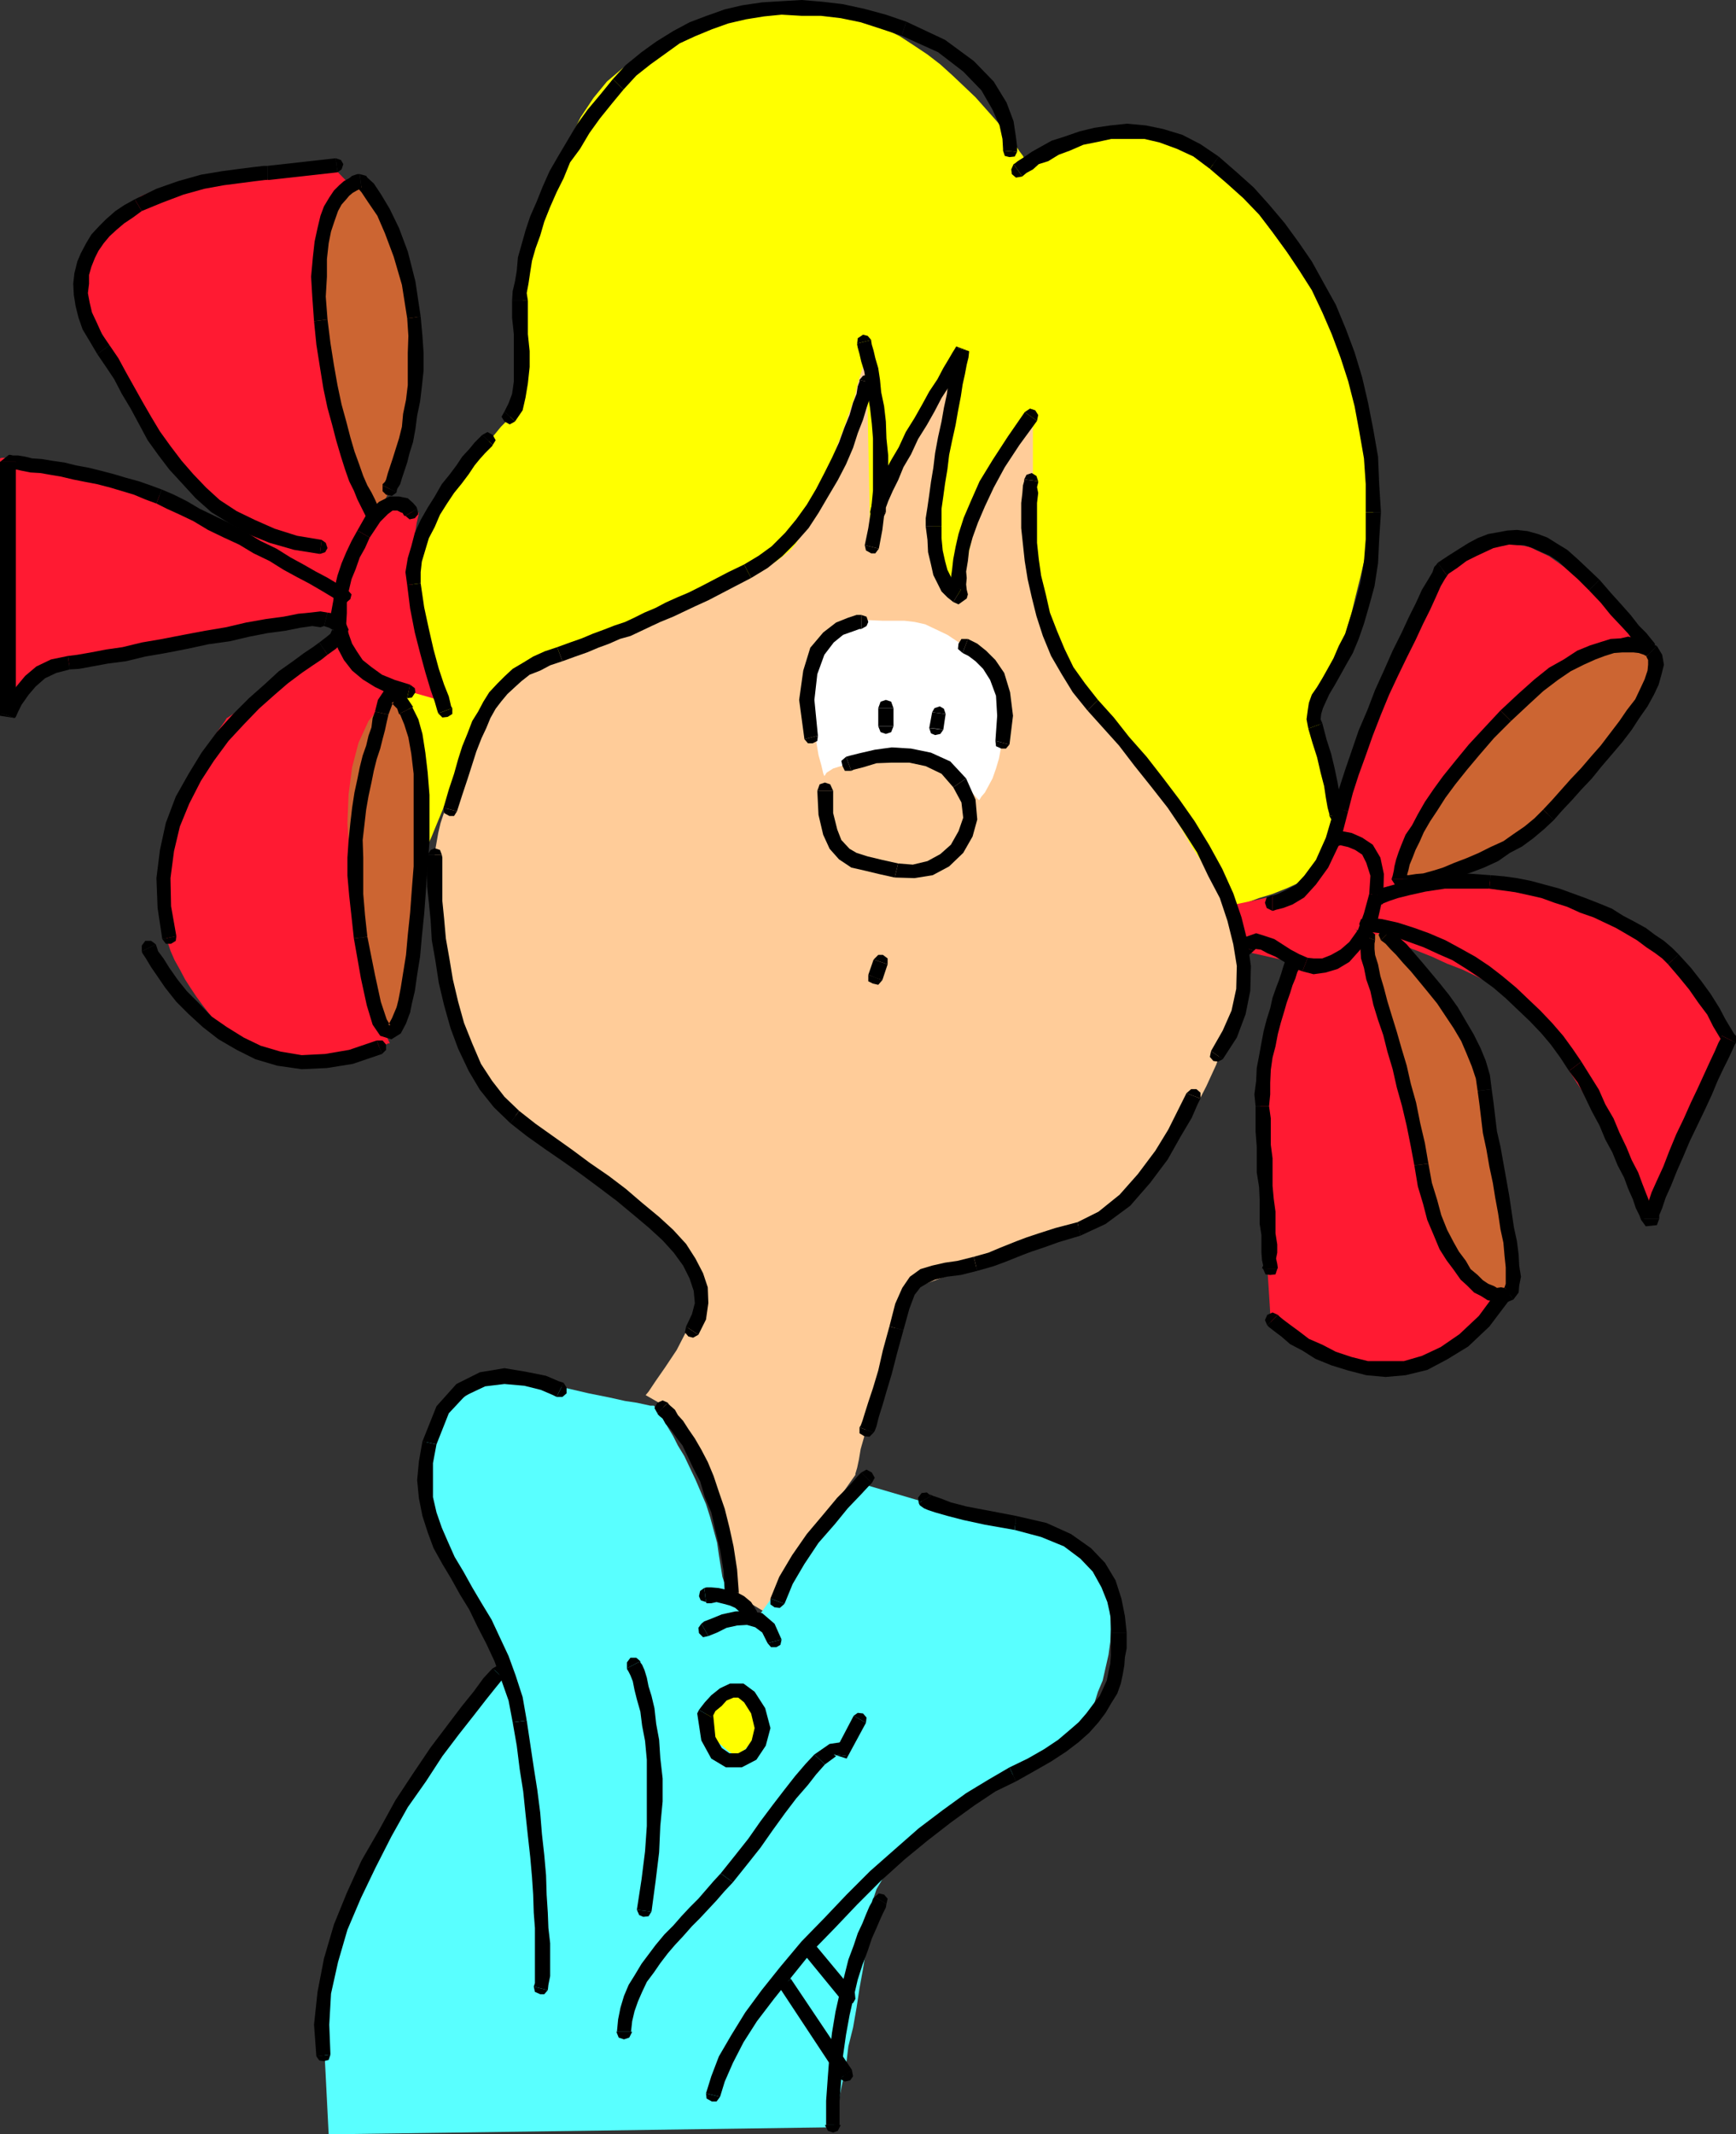
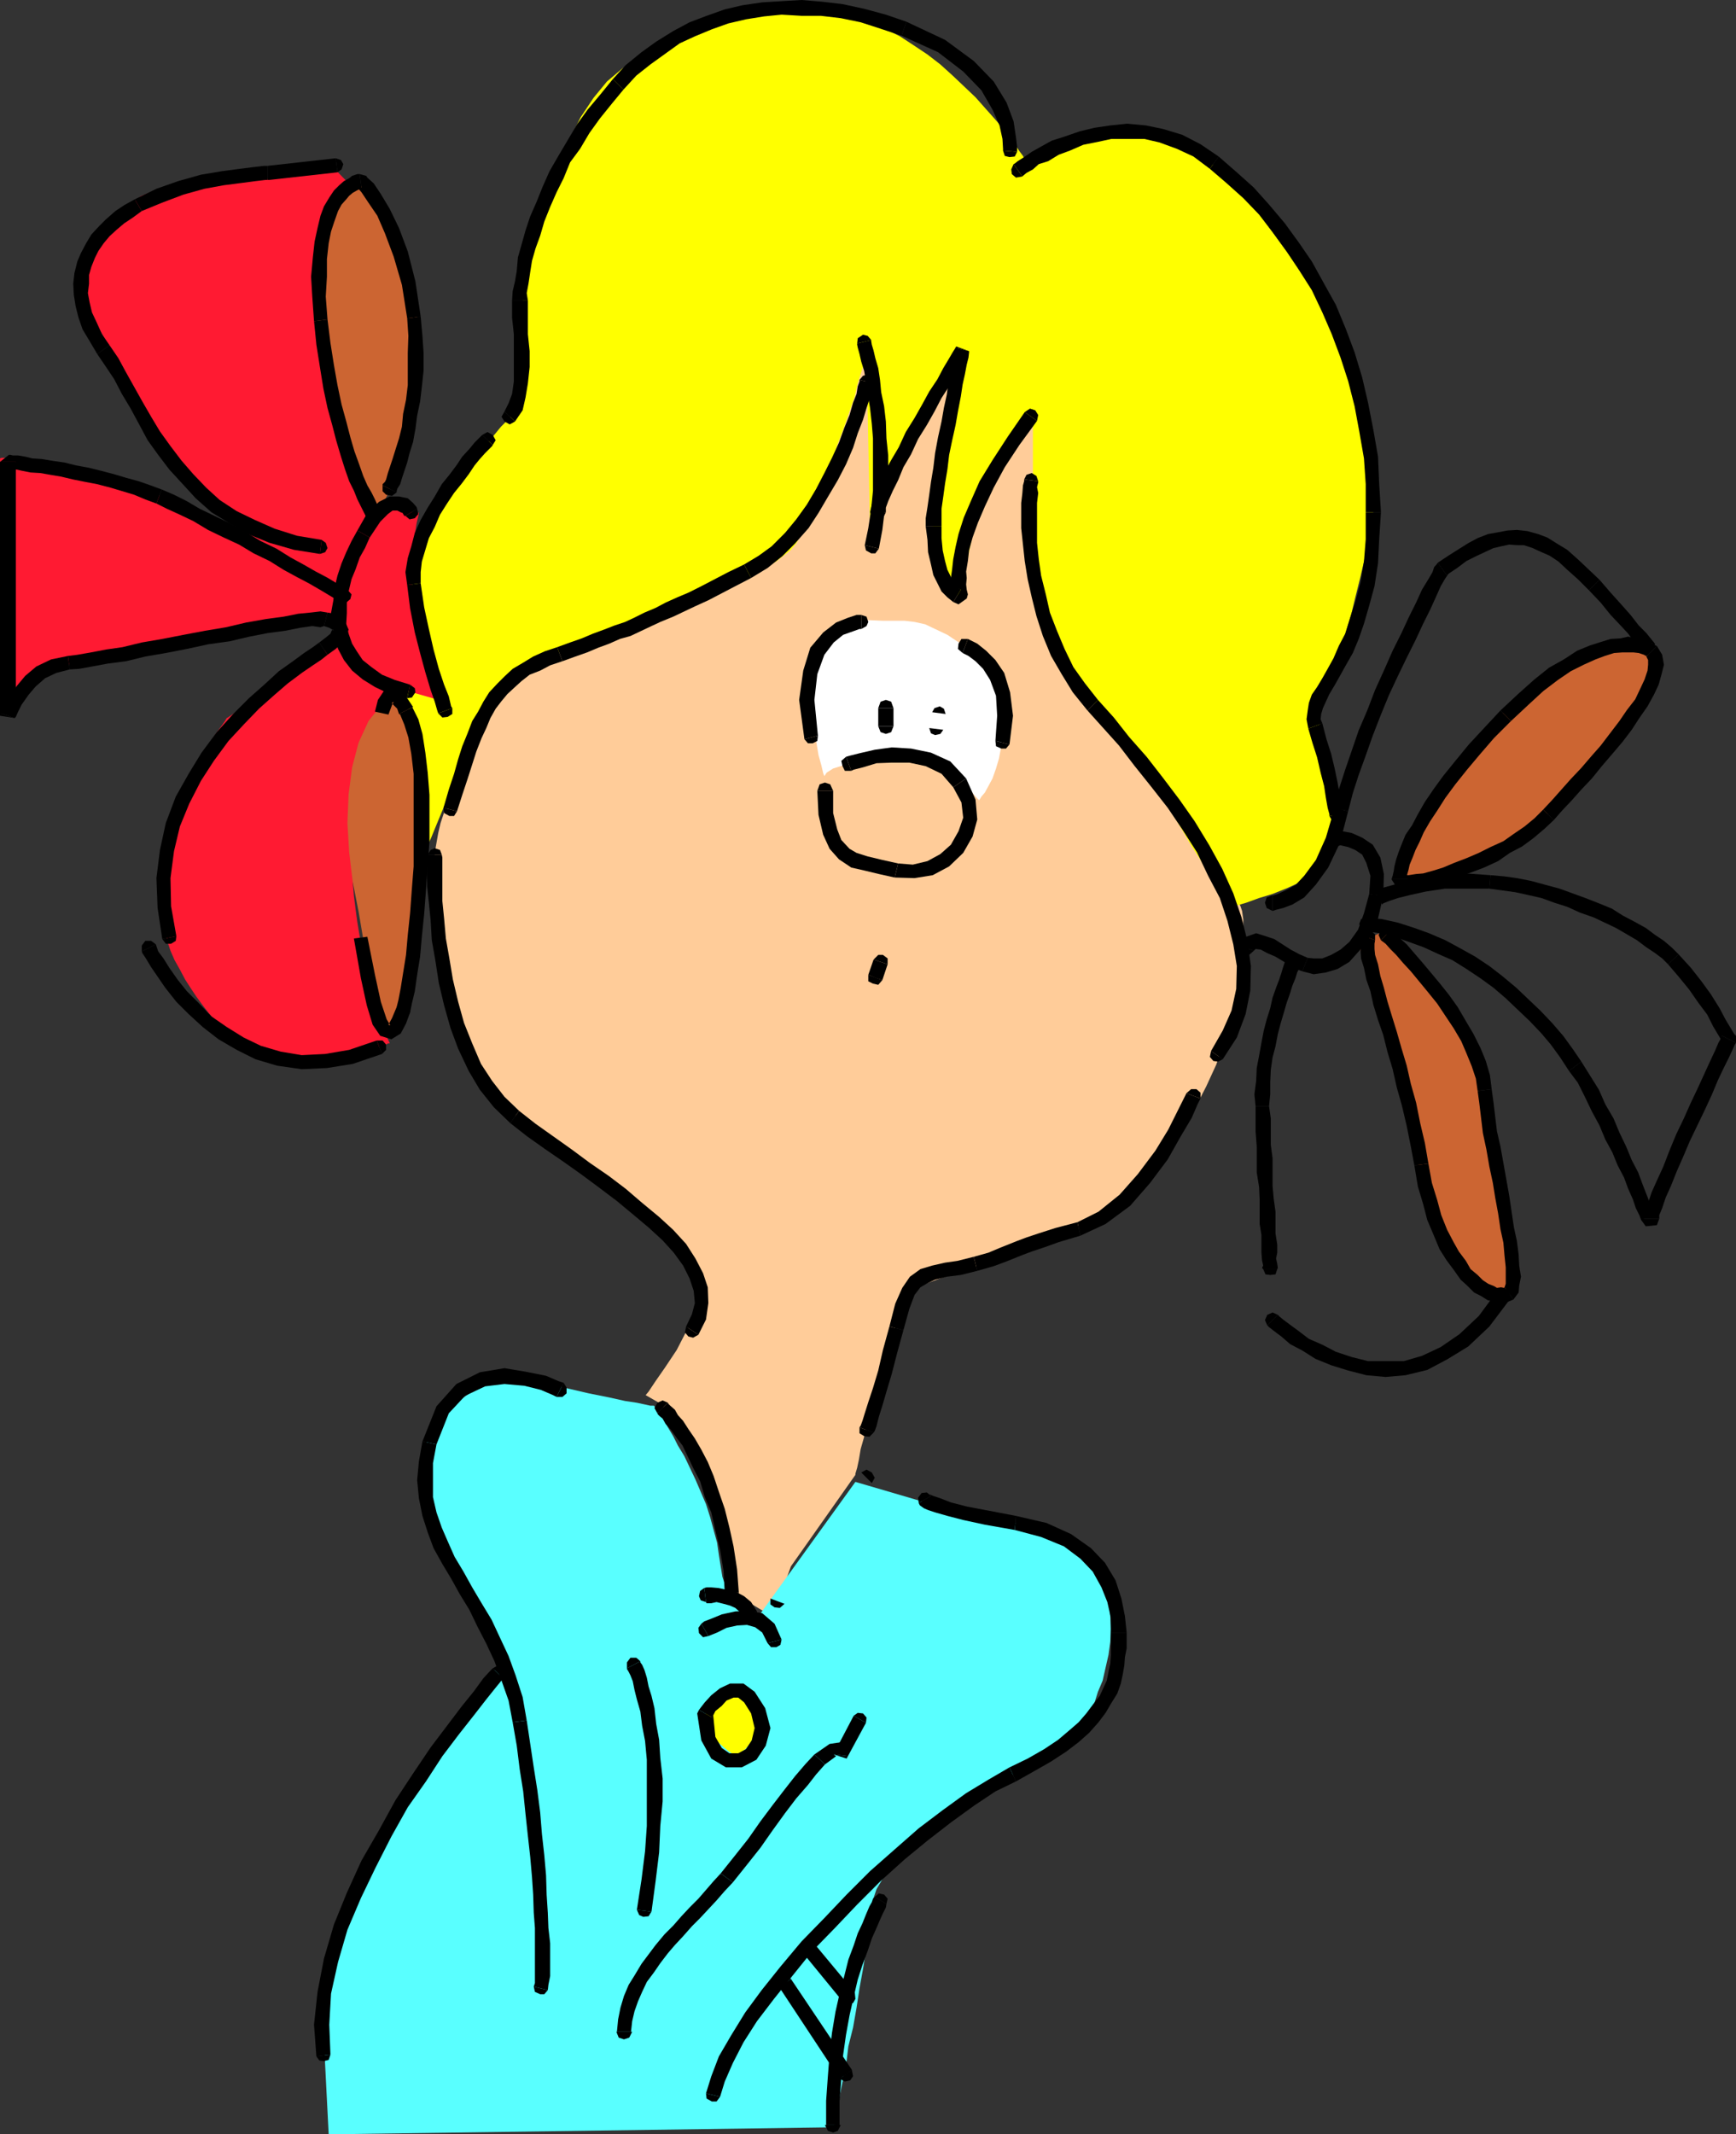
<svg xmlns="http://www.w3.org/2000/svg" xmlns:ns1="http://sodipodi.sourceforge.net/DTD/sodipodi-0.dtd" xmlns:ns2="http://www.inkscape.org/namespaces/inkscape" version="1.0" width="126.664mm" height="155.668mm" id="svg189" ns1:docname="Girl - Shy.wmf">
  <rect width="100%" height="100%" fill="#333333" stroke="none" />
  <ns1:namedview id="namedview189" pagecolor="#ffffff" bordercolor="#000000" borderopacity="0.25" ns2:showpageshadow="2" ns2:pageopacity="0.0" ns2:pagecheckerboard="0" ns2:deskcolor="#d1d1d1" ns2:document-units="mm" />
  <defs id="defs1">
    <pattern id="WMFhbasepattern" patternUnits="userSpaceOnUse" width="6" height="6" x="0" y="0" />
  </defs>
  <path style="fill:#ffcc99;fill-opacity:1;fill-rule:evenodd;stroke:none" d="m 178.049,384.587 0.808,-0.97 1.939,-2.909 2.585,-3.717 3.231,-4.848 2.747,-5.333 2.424,-5.009 1.454,-4.848 v -3.555 l -0.969,-1.616 -1.454,-2.424 -2.424,-2.424 -2.747,-2.909 -3.555,-3.07 -3.716,-3.232 -3.878,-3.232 -4.039,-3.232 -3.878,-3.07 -3.878,-3.07 -3.555,-2.585 -3.231,-2.424 -2.747,-1.939 -2.1,-1.778 -1.293,-0.808 -0.323,-0.323 -0.323,-0.162 -0.969,-0.97 -1.131,-1.293 -1.777,-1.939 -2.1,-2.101 -2.1,-2.585 -2.747,-2.909 -2.424,-3.07 -2.424,-3.717 -2.585,-3.555 -2.1,-3.555 -1.939,-3.878 -1.939,-4.04 -1.131,-3.878 -0.969,-3.878 -0.323,-3.717 v -3.717 l -0.162,-3.232 -0.323,-3.393 -0.485,-3.07 -0.162,-2.909 -0.485,-2.909 -0.323,-2.585 -0.162,-2.747 -0.323,-2.585 -0.162,-2.585 v -2.424 -2.747 l 0.485,-2.747 0.485,-2.747 0.646,-2.747 0.969,-2.909 1.293,-3.393 1.616,-4.363 1.939,-5.171 2.1,-5.817 2.585,-6.464 2.747,-6.787 3.07,-7.433 3.393,-7.595 3.555,-7.918 3.878,-8.241 4.039,-8.241 4.362,-8.403 4.362,-8.241 4.686,-8.08 5.009,-7.756 5.17,-7.595 5.816,-6.787 7.271,-5.656 8.402,-4.525 9.048,-3.717 10.179,-2.585 10.34,-1.939 10.664,-1.131 10.664,-0.646 10.502,0.323 10.34,0.485 9.533,0.97 8.563,1.293 8.078,1.293 6.463,1.778 5.009,1.939 3.555,1.616 2.585,3.07 2.747,5.979 2.262,8.403 2.747,10.342 2.424,11.796 2.262,12.927 2.262,13.574 2.1,14.058 2.1,13.897 1.939,13.089 1.777,12.443 1.616,11.15 1.131,9.211 1.293,7.272 0.969,4.848 0.646,1.616 0.485,0.808 0.485,1.454 0.323,2.262 v 3.393 l -0.323,3.878 -0.162,4.525 -0.808,5.009 -1.131,5.494 -1.131,5.817 -1.777,5.656 -2.1,6.302 -2.747,5.979 -3.07,5.979 -3.393,5.979 -4.039,5.494 -4.524,5.333 -4.847,4.848 -5.009,4.04 -5.009,3.555 -5.009,3.07 -5.009,2.747 -4.847,2.424 -4.847,1.939 -4.524,1.616 -4.362,1.454 -4.201,1.131 -3.878,1.293 -3.393,0.97 -3.07,0.97 -2.585,0.97 -2.424,0.808 -1.777,1.293 -1.454,1.616 -1.616,2.424 -1.454,2.909 -1.454,3.555 -1.454,4.04 -1.454,4.363 -1.293,4.525 -1.293,4.525 -1.131,4.363 -0.969,4.363 -0.969,4.04 -0.969,3.393 -0.485,2.909 -0.485,2.262 -0.485,1.616 v 0.323 l -17.773,25.208 -5.009,13.897 -10.017,-5.979 v -0.485 l -0.323,-1.454 -0.485,-2.262 -0.485,-3.232 -0.646,-3.555 -0.969,-4.363 -1.131,-4.525 -1.293,-4.525 -1.616,-4.848 -1.777,-4.848 -2.1,-4.686 -2.1,-4.363 -2.747,-3.878 -2.747,-3.232 -3.231,-2.909 z" id="path1" />
  <path style="fill:#59ffff;fill-opacity:1;fill-rule:evenodd;stroke:none" d="m 209.071,445.668 26.82,-37.166 28.113,8.241 h 0.323 l 1.131,0.162 1.454,0.323 2.1,0.162 2.585,0.485 2.908,0.485 3.07,0.646 3.393,1.131 3.393,1.131 3.231,1.454 3.393,1.293 3.07,1.778 3.07,2.262 2.424,2.101 2.585,2.585 1.616,2.909 1.131,3.07 0.969,3.393 0.323,3.393 0.162,3.555 -0.162,3.555 -0.485,3.555 -0.808,3.555 -0.808,3.555 -1.293,3.07 -0.969,3.07 -1.454,2.747 -1.131,2.262 -1.293,2.262 -1.131,1.616 -1.131,0.97 -1.131,0.646 -1.454,0.808 -2.1,1.131 -3.07,1.939 -3.555,2.262 -4.201,2.585 -4.524,2.909 -4.524,3.232 -4.686,3.393 -4.847,3.393 -4.524,3.555 -4.201,3.393 -3.716,3.555 -3.393,3.232 -2.424,2.747 -1.616,2.747 -0.808,2.424 -0.162,2.585 -0.485,3.393 -0.808,3.717 -0.646,4.848 -0.808,5.009 -0.969,5.332 -0.808,5.333 -0.969,5.494 -1.293,5.171 -0.646,5.333 -0.969,4.525 -0.808,4.04 -0.646,3.555 -0.485,2.747 -0.485,1.616 v 0.485 l -139.273,1.939 -1.939,-38.136 v -0.162 l 0.162,-0.97 0.323,-1.616 0.485,-1.939 0.485,-2.747 0.646,-3.07 1.131,-3.393 1.131,-3.878 1.616,-4.201 1.616,-4.525 2.262,-4.848 2.424,-5.009 2.908,-5.333 3.07,-5.171 3.555,-5.817 4.039,-5.494 7.432,-10.18 5.816,-7.918 4.039,-5.979 2.585,-4.201 1.777,-2.909 0.969,-1.939 0.162,-0.646 v -0.323 l -0.162,-0.808 -0.969,-1.616 -1.454,-2.585 -1.777,-3.717 -1.777,-4.04 -2.262,-4.686 -2.1,-5.333 -2.1,-5.333 -2.262,-5.494 -1.939,-5.817 -1.454,-5.171 -1.131,-5.333 -0.646,-4.525 v -4.04 l 0.646,-3.393 1.454,-2.585 3.555,-3.878 3.393,-3.393 3.393,-2.262 3.555,-1.939 4.039,-1.293 5.17,-0.162 5.655,0.485 7.271,1.454 6.947,1.616 5.655,1.131 4.362,0.97 3.231,0.485 2.262,0.485 1.454,0.323 h 0.646 0.323 l 0.162,0.162 0.485,0.808 0.808,1.131 1.131,1.616 1.293,2.262 1.454,2.424 1.293,2.585 1.777,2.909 1.454,3.07 1.616,3.393 1.454,3.393 1.454,3.393 1.131,3.555 0.969,3.555 0.969,3.555 0.485,3.393 0.969,5.979 1.454,4.363 1.939,2.909 1.939,2.101 1.616,0.97 1.454,0.485 0.969,0.162 z" id="path2" />
  <path style="fill:#ffff00;fill-opacity:1;fill-rule:evenodd;stroke:none" d="m 117.461,233.984 -0.162,-0.646 -0.323,-1.778 -0.485,-3.07 -0.646,-3.878 -0.808,-4.525 -0.646,-5.332 -0.969,-5.979 -0.485,-6.14 -0.646,-6.464 -0.485,-6.787 -0.323,-6.464 v -6.464 l 0.323,-6.14 0.485,-5.817 0.808,-5.333 1.454,-4.525 1.777,-4.04 1.939,-4.201 2.1,-3.717 1.939,-3.555 2.1,-3.393 2.424,-3.393 2.1,-3.232 2.262,-2.747 1.777,-2.585 1.939,-2.262 1.777,-2.101 1.454,-1.778 1.131,-1.131 0.969,-1.293 0.485,-0.323 0.323,-0.323 2.262,-26.339 v -0.646 l 0.323,-2.101 0.485,-2.747 0.646,-4.201 0.969,-4.686 1.293,-5.333 1.454,-5.656 1.616,-6.302 2.1,-6.14 2.424,-6.302 2.585,-5.979 2.908,-5.817 3.555,-5.333 3.716,-4.525 4.201,-3.555 4.686,-2.909 4.686,-2.101 4.686,-2.101 4.524,-1.778 4.524,-1.616 4.362,-1.616 4.201,-1.293 4.039,-0.97 4.362,-0.97 4.039,-0.485 4.201,-0.162 h 4.039 l 3.878,0.323 4.039,0.646 4.039,0.808 4.039,1.454 4.039,1.778 4.201,2.101 3.716,2.424 3.878,2.585 3.555,2.747 3.393,3.07 3.07,2.909 3.231,3.07 2.585,2.909 2.585,2.909 2.262,2.585 1.939,2.424 1.454,2.101 1.293,1.939 0.969,1.293 0.485,0.97 0.323,0.162 0.485,-0.162 0.969,-0.646 1.939,-0.808 2.262,-0.97 2.908,-1.131 3.393,-1.131 3.878,-0.97 4.201,-0.646 4.362,-0.485 h 4.524 l 4.686,0.485 4.686,0.97 4.847,1.616 4.524,2.424 4.524,3.07 4.362,4.363 4.039,4.848 4.201,4.686 3.716,5.009 3.878,5.333 3.555,5.009 3.393,5.333 3.07,5.171 2.908,5.333 2.747,5.333 2.262,5.333 1.939,5.171 1.616,5.333 1.293,5.171 0.969,5.171 0.485,5.009 v 5.009 l -0.485,5.009 -0.485,5.333 -0.969,5.171 -1.131,5.494 -1.293,5.656 -1.293,5.171 -1.293,5.332 -1.454,4.848 -1.454,4.686 -1.454,4.363 -1.131,3.878 -1.293,3.07 -0.969,2.909 -0.646,1.939 -0.485,1.131 -0.323,0.485 5.009,24.885 v 0.485 l 0.323,1.778 0.162,2.424 -0.162,2.747 -0.485,3.232 -0.969,3.07 -1.939,2.909 -2.908,2.585 -3.555,2.101 -3.878,1.778 -4.039,1.616 -3.716,1.131 -3.555,1.293 -2.747,0.808 -1.616,0.162 -0.808,0.162 -0.323,-0.323 -0.646,-1.293 -1.131,-1.939 -1.454,-2.585 -1.777,-3.07 -2.1,-3.717 -2.424,-3.717 -2.424,-4.201 -2.424,-4.04 -2.585,-4.201 -2.585,-4.201 -2.424,-3.717 -2.424,-3.717 -2.424,-3.07 -1.777,-2.747 -1.939,-1.778 -1.777,-1.939 -1.777,-2.101 -1.939,-2.909 -1.777,-2.909 -1.939,-3.393 -1.939,-3.393 -1.939,-3.717 -1.616,-3.878 -1.616,-3.878 -1.777,-4.04 -1.131,-4.04 -1.293,-4.201 -0.808,-3.717 -0.808,-3.878 -0.485,-3.555 -0.162,-3.717 v -6.464 -5.656 -5.333 -4.201 -3.717 -2.585 -1.616 -0.646 l -0.485,0.646 -1.454,1.616 -2.262,2.585 -2.585,3.07 -2.424,3.717 -2.585,3.878 -1.939,4.04 -1.131,3.878 -0.808,4.04 -0.969,4.04 -0.969,4.363 -0.646,3.717 -0.808,3.555 -0.323,2.747 -0.323,1.939 -0.162,0.646 -0.646,-0.162 -1.131,-1.131 -1.454,-2.262 -1.616,-2.909 -1.616,-4.04 -1.131,-5.494 -0.162,-6.787 0.646,-8.403 1.293,-8.241 1.131,-6.948 0.969,-5.817 0.808,-4.525 0.485,-3.717 0.162,-2.101 0.162,-1.454 v -0.485 l -22.943,45.407 -0.969,-47.346 -0.162,0.485 -0.485,1.454 -0.808,2.424 -0.969,3.07 -0.808,3.555 -1.454,4.201 -1.454,4.201 -1.777,4.686 -1.616,4.686 -1.616,4.686 -1.777,4.525 -1.616,4.04 -1.616,3.878 -1.777,3.07 -1.454,2.585 -1.454,1.778 -1.616,1.293 -2.262,1.778 -2.585,1.616 -3.393,1.939 -3.231,1.939 -3.878,1.939 -3.878,1.939 -4.039,1.939 -4.039,1.778 -4.201,2.101 -3.716,1.616 -3.555,1.454 -3.231,1.454 -2.908,0.97 -2.424,0.808 -1.777,0.646 -3.716,0.646 -4.524,1.131 -5.17,1.454 -5.332,1.939 -5.493,2.909 -4.847,3.555 -4.039,4.525 -2.908,5.817 -2.424,6.464 -2.424,6.302 -2.1,5.979 -2.1,5.171 -1.939,4.686 -1.454,3.555 -1.131,2.424 z" id="path3" />
  <path style="fill:#ff1a32;fill-opacity:1;fill-rule:evenodd;stroke:none" d="m 23.751,71.1 0.485,-0.808 1.454,-2.262 2.1,-3.393 3.231,-3.555 3.555,-3.555 4.201,-3.393 4.847,-2.101 5.009,-0.97 h 2.908 l 3.231,-0.162 3.231,-0.323 3.393,-0.162 3.878,-0.323 3.555,-0.162 3.555,-0.485 3.555,-0.485 3.393,-0.323 3.07,-0.485 2.747,-0.162 2.585,-0.323 1.939,-0.162 1.616,-0.323 0.969,-0.323 h 0.323 l 5.009,5.171 h -0.485 l -0.969,0.485 -1.616,0.97 -1.777,1.454 -1.616,2.101 -1.777,3.07 -0.969,4.363 -0.323,5.333 v 3.07 l 0.162,3.393 v 3.555 l 0.162,3.878 0.323,3.878 0.162,3.717 0.485,3.878 0.485,3.878 0.323,3.717 0.485,3.878 0.646,3.555 0.646,3.393 0.646,3.232 0.485,2.909 0.646,2.585 0.808,2.101 1.293,3.878 1.777,3.07 1.454,2.585 1.454,1.939 1.131,1.778 0.969,0.97 0.808,0.646 0.162,0.323 11.956,1.778 -0.162,0.808 -0.485,2.101 -0.485,3.07 -0.485,4.201 -0.485,4.525 0.162,5.009 0.485,4.848 1.454,4.686 1.777,4.363 1.131,4.04 0.646,3.878 0.808,3.393 0.162,2.585 0.323,2.101 v 1.293 0.485 l -7.917,-2.262 -9.856,9.211 v 0.162 l -0.162,0.97 -0.485,1.454 -0.323,1.939 -0.485,2.424 -0.646,2.585 -0.485,3.232 -0.485,3.232 -0.646,3.717 -0.485,3.717 -0.646,3.878 -0.162,4.04 -0.323,4.04 v 4.04 3.878 l 0.323,3.878 0.485,3.878 0.485,3.555 0.646,3.878 0.808,3.555 0.646,3.717 0.646,3.232 1.131,3.232 0.969,2.747 0.646,2.909 0.808,2.424 0.646,2.101 0.646,1.939 0.485,1.616 0.485,1.131 0.323,0.646 v 0.162 h -0.485 l -0.969,0.646 -1.939,0.323 -2.424,0.485 -2.585,0.646 -3.393,0.646 -3.393,0.485 -3.878,0.485 -3.716,0.485 h -3.555 -3.878 l -3.555,-0.485 -3.393,-0.808 -2.908,-0.808 -2.747,-1.778 -1.777,-1.939 -1.616,-2.101 -1.777,-2.424 -1.939,-2.262 -1.616,-2.101 -1.777,-2.424 -1.616,-2.424 -1.454,-2.262 -1.454,-2.747 -1.454,-2.585 -1.131,-2.585 -0.969,-2.909 -0.969,-3.07 -0.485,-3.393 -0.485,-3.393 -0.162,-3.555 v -3.878 l 0.485,-4.04 0.646,-3.878 0.969,-4.04 1.131,-3.878 1.454,-3.878 1.777,-3.555 1.616,-3.393 1.616,-3.393 1.777,-3.07 1.616,-2.585 1.454,-2.424 1.454,-2.101 1.293,-1.778 0.808,-1.131 0.485,-0.808 0.323,-0.162 31.668,-21.976 v -7.272 l -69.152,12.766 -2.908,1.131 -2.585,0.485 -2.908,0.808 -2.908,0.646 -2.585,0.97 -2.908,1.454 L 5.816,189.223 2.908,192.455 0,126.364 l 0.485,-0.162 h 0.969 1.616 l 2.262,0.162 2.585,0.162 3.231,0.323 3.231,0.646 3.716,0.808 3.716,0.646 3.878,0.97 4.039,1.293 3.878,1.131 3.878,1.454 3.555,1.454 3.393,1.616 2.747,1.939 5.493,3.393 5.332,2.101 4.847,1.293 4.362,0.646 3.231,0.485 h 2.747 l 1.454,0.162 v 0.485 h -0.808 l -1.131,-0.485 -1.939,-0.808 -2.424,-1.454 -2.908,-1.778 -3.07,-2.101 -3.231,-2.424 -3.231,-2.585 -3.393,-2.909 -3.393,-3.07 -3.07,-3.232 -2.585,-3.232 -2.747,-3.232 -1.939,-3.232 -1.293,-3.393 -0.808,-3.232 -0.646,-2.747 -1.293,-2.747 -1.131,-2.585 -1.293,-2.424 -1.293,-2.585 -1.454,-2.424 -1.293,-2.424 -1.454,-2.424 -1.131,-2.262 -0.969,-2.262 -0.969,-2.424 -0.646,-2.424 -0.323,-2.101 v -2.424 l 0.323,-2.424 z" id="path4" />
  <path style="fill:#cc6532;fill-opacity:1;fill-rule:evenodd;stroke:none" d="m 97.588,49.124 0.162,0.323 0.808,0.646 0.969,1.131 1.454,1.778 1.616,1.939 1.616,2.585 1.939,2.909 1.777,3.393 1.939,3.555 1.616,4.201 1.454,4.686 1.131,4.848 0.808,5.171 0.485,5.494 v 5.979 l -0.808,6.302 -1.939,11.473 -1.777,8.888 -1.939,6.787 -1.777,4.686 -1.616,3.232 -1.293,1.778 -0.646,0.97 -0.162,0.323 -0.323,-0.808 -1.131,-1.778 -1.454,-3.232 -1.616,-4.201 -2.262,-5.171 -2.1,-5.656 -2.262,-6.464 -1.939,-6.948 -1.616,-7.433 -1.131,-7.756 -0.485,-7.595 0.162,-7.756 0.969,-7.595 1.939,-7.433 3.07,-6.787 z" id="path5" />
  <path style="fill:#cc6532;fill-opacity:1;fill-rule:evenodd;stroke:none" d="m 110.836,190.516 0.323,0.323 0.808,1.616 0.485,2.424 0.646,3.393 0.485,4.04 0.485,4.848 0.485,5.333 0.485,5.494 0.323,5.979 v 5.979 5.979 5.979 l -0.323,5.656 -0.162,5.333 -0.808,4.848 -0.646,4.363 -1.616,6.948 -1.293,5.494 -0.969,4.04 -0.969,2.909 -0.485,1.939 -0.485,0.97 -0.162,0.485 v 0.162 l -0.323,-0.97 -0.969,-2.424 -1.131,-4.04 -1.454,-5.333 -1.616,-6.14 -1.777,-7.272 -1.293,-7.595 -1.616,-8.241 -0.969,-8.08 -0.485,-8.08 0.323,-7.918 0.969,-7.433 1.777,-6.787 2.747,-5.979 3.878,-4.848 z" id="path6" />
-   <path style="fill:#ff1a32;fill-opacity:1;fill-rule:evenodd;stroke:none" d="m 337.518,249.981 18.904,-4.04 13.087,-16.967 8.725,-33.288 19.065,-38.136 0.646,-0.485 1.939,-1.778 2.908,-1.616 3.716,-1.939 4.524,-1.454 5.17,-0.485 5.493,0.97 5.493,2.585 5.493,3.878 5.009,4.363 4.524,4.04 4.201,4.201 3.231,3.555 2.747,2.747 1.939,2.262 0.646,1.131 v 0.323 h -0.646 -0.969 -1.454 -1.939 -2.1 l -2.747,0.485 -2.908,0.162 -3.07,0.808 -3.393,1.131 -3.555,1.454 -3.716,1.616 -4.039,2.424 -4.039,3.07 -4.039,3.393 -4.039,4.363 -4.039,4.525 -3.393,4.201 -3.07,4.04 -2.908,3.555 -2.424,3.555 -1.939,3.393 -1.939,2.909 -1.293,2.909 -1.293,2.585 -0.969,2.585 -0.646,2.101 -0.808,2.262 -0.323,1.939 -0.162,1.616 -0.162,1.454 v 1.454 l 0.162,1.616 1.293,0.323 1.616,-0.808 2.908,-1.131 3.555,-1.131 4.847,-0.808 5.655,0.162 7.271,1.778 3.878,1.131 3.716,1.454 4.039,1.131 3.878,1.454 3.878,1.293 3.555,1.454 3.716,1.454 3.555,1.454 3.393,1.454 3.07,1.454 3.07,1.616 2.747,1.939 2.585,1.616 2.1,1.939 1.939,2.101 1.777,2.262 2.747,4.04 2.424,3.555 2.424,2.909 1.616,2.424 1.777,1.939 0.969,1.131 0.646,0.646 0.323,0.323 -23.104,46.377 -0.323,-0.485 -0.808,-1.454 -1.293,-2.262 -1.616,-2.747 -1.939,-3.393 -2.424,-3.878 -2.424,-4.363 -2.585,-4.201 -2.908,-4.686 -2.585,-4.525 -2.908,-4.525 -2.585,-4.363 -2.424,-3.878 -2.424,-3.232 -1.939,-3.232 -1.616,-2.101 -1.939,-1.939 -2.424,-1.939 -3.07,-1.939 -3.716,-2.101 -3.716,-1.939 -4.039,-1.939 -4.201,-1.616 -4.201,-1.939 -4.039,-1.616 -3.878,-1.454 -3.878,-1.293 -3.07,-1.131 -2.747,-0.97 -2.1,-0.646 -1.293,-0.323 -0.323,-0.162 h 0.162 l 0.485,0.485 0.646,0.97 0.485,1.293 1.131,2.747 0.808,3.555 0.969,4.848 0.808,3.07 0.646,3.555 0.969,4.04 1.293,4.686 1.131,4.686 1.454,5.171 1.454,5.009 1.293,5.009 1.454,4.686 1.616,4.848 1.131,4.363 1.131,4.04 1.293,3.717 0.969,2.747 0.646,2.424 0.808,1.454 1.454,2.585 2.1,3.717 2.585,4.04 2.908,4.201 2.585,3.878 2.262,3.393 1.616,2.424 0.485,0.646 -0.485,0.808 -1.616,2.262 -2.262,3.232 -3.07,3.232 -3.878,3.717 -4.201,3.07 -4.686,2.424 -4.847,0.646 -5.17,-0.323 -5.978,-1.454 -6.301,-1.939 -5.978,-2.424 -5.17,-2.424 -4.362,-2.262 -2.908,-1.616 -0.969,-0.97 -3.555,-56.234 8.563,-43.145 -12.926,-2.909 z" id="path7" />
  <path style="fill:#cc6532;fill-opacity:1;fill-rule:evenodd;stroke:none" d="m 384.858,241.417 0.162,-0.485 0.646,-1.131 1.454,-2.101 1.454,-2.747 2.262,-3.393 2.1,-3.555 2.424,-3.878 2.585,-4.04 2.585,-4.04 2.908,-4.363 2.585,-3.878 2.747,-3.717 2.262,-3.393 2.424,-2.909 1.939,-2.424 1.777,-1.616 3.555,-2.909 4.362,-3.555 4.686,-3.555 5.332,-3.393 5.332,-2.424 5.17,-1.131 4.686,0.162 3.716,2.585 1.939,4.363 -0.969,4.848 -2.585,5.494 -4.201,5.494 -4.524,5.171 -4.201,4.848 -3.716,4.201 -1.616,2.747 -0.646,1.454 -1.454,1.778 -2.262,1.778 -2.585,2.262 -2.908,2.424 -3.555,2.262 -3.555,2.424 -4.039,2.424 -3.878,2.101 -4.201,2.262 -4.039,1.616 -3.716,1.454 -3.716,0.97 -3.231,0.162 h -3.231 z" id="path8" />
  <path style="fill:#cc6532;fill-opacity:1;fill-rule:evenodd;stroke:none" d="m 383.081,256.122 0.323,0.162 0.646,1.293 1.131,1.293 1.454,2.262 1.939,2.585 1.939,2.909 2.1,3.393 2.424,3.232 2.262,3.717 2.262,3.555 2.262,3.878 1.939,3.555 1.616,3.393 1.131,3.393 1.293,2.747 0.485,2.747 0.162,2.585 0.485,2.909 0.485,3.07 0.485,3.07 0.808,3.393 0.323,3.555 0.808,3.393 0.485,3.393 0.485,3.07 0.646,3.232 0.485,2.585 0.323,2.424 0.485,1.939 0.162,1.454 0.323,0.808 v 0.323 l 0.485,0.646 0.969,1.778 1.454,2.585 0.808,2.909 0.323,2.909 -0.646,2.262 -2.747,1.454 -4.201,0.485 -2.747,-0.485 -2.585,-1.454 -2.424,-1.778 -2.1,-2.747 -1.939,-2.909 -1.939,-3.232 -1.616,-3.555 -1.454,-4.04 -1.293,-3.717 -1.131,-3.878 -0.969,-3.555 -0.646,-3.555 -0.808,-3.393 -0.485,-2.909 -0.162,-2.101 v -1.939 l -0.323,-1.939 -0.485,-2.585 -0.646,-3.232 -0.969,-3.555 -0.969,-4.04 -1.454,-4.363 -1.131,-4.525 -1.454,-4.363 -1.616,-4.525 -1.131,-4.04 -1.293,-3.878 -1.131,-3.393 -0.969,-2.747 -0.646,-2.262 -0.485,-1.454 -0.162,-0.485 z" id="path9" />
  <path style="fill:#ffff00;fill-opacity:1;fill-rule:evenodd;stroke:none" d="m 197.114,468.937 0.162,-0.162 0.808,-0.485 1.131,-0.485 1.454,-0.485 h 1.454 l 1.616,0.646 1.777,1.454 1.616,2.424 0.969,2.909 0.162,2.424 -0.646,2.101 -0.969,1.616 -1.131,1.293 -1.293,0.97 -0.969,0.485 -0.162,0.162 -0.808,-0.162 -1.454,-0.97 -2.1,-1.778 -2.1,-1.778 -1.777,-2.262 -0.646,-2.585 0.485,-2.585 z" id="path10" />
  <path style="fill:#ffffff;fill-opacity:1;fill-rule:evenodd;stroke:none" d="m 227.328,213.947 -0.323,-0.808 -0.485,-2.101 -0.808,-2.909 -0.646,-3.878 -0.646,-4.04 -0.808,-4.363 -0.323,-4.04 v -3.555 l 0.323,-3.393 0.969,-3.07 1.454,-3.232 1.939,-2.585 2.262,-2.101 2.747,-1.778 3.393,-0.97 3.555,-0.162 3.555,0.162 h 3.231 2.747 l 2.747,0.323 2.908,0.646 2.747,1.293 3.393,1.616 3.878,2.585 3.555,3.232 2.908,3.232 2.1,3.717 1.454,3.555 0.969,3.555 0.323,3.555 v 3.717 l -0.323,3.555 -0.646,3.393 -0.808,2.747 -0.969,2.747 -1.131,2.101 -0.969,1.778 -0.969,1.131 -0.485,0.808 -0.162,0.162 -0.485,-0.485 -1.293,-1.454 -1.616,-1.939 -2.424,-2.262 -2.908,-2.262 -3.393,-1.939 -3.555,-1.454 -3.555,-0.646 h -3.878 l -4.039,0.485 -3.878,0.646 -3.555,0.646 -3.07,1.131 -2.585,0.808 -1.777,1.131 z" id="path11" />
  <path style="fill:#000000;fill-opacity:1;fill-rule:evenodd;stroke:none" d="m 105.505,133.797 v 1.616 l 0.969,0.97 1.616,0.323 1.293,-0.97 z" id="path12" />
  <path style="fill:#000000;fill-opacity:1;fill-rule:evenodd;stroke:none" d="m 112.291,87.744 0.323,4.848 -0.162,4.686 v 4.848 4.04 l -0.485,4.04 -0.808,3.878 -0.323,3.555 -0.808,3.232 -0.969,3.07 -0.808,2.585 -0.646,1.939 -0.646,1.939 -0.485,1.778 -0.323,0.646 -0.646,0.646 v 0.323 l 3.878,1.939 v -0.323 l 0.162,-0.646 0.808,-1.293 0.485,-1.616 0.646,-1.939 0.808,-2.424 0.646,-2.585 0.969,-3.07 0.646,-3.555 0.485,-3.717 0.808,-3.878 0.485,-4.04 0.485,-4.525 v -4.848 l -0.323,-4.686 -0.485,-5.333 z" id="path13" />
  <path style="fill:#000000;fill-opacity:1;fill-rule:evenodd;stroke:none" d="m 99.688,51.709 -1.616,-0.485 0.485,0.485 1.131,1.293 1.939,2.909 2.424,3.555 2.1,4.848 2.424,6.464 2.262,7.756 1.454,9.211 3.716,-0.485 -1.454,-9.695 -2.1,-8.241 -2.424,-6.464 -2.585,-5.333 -2.424,-4.04 -1.939,-2.909 -1.777,-1.616 -0.323,-0.485 -1.777,-0.485 z" id="path14" />
  <path style="fill:#000000;fill-opacity:1;fill-rule:evenodd;stroke:none" d="m 90.317,88.067 -0.485,-6.302 0.323,-5.494 v -4.848 l 0.485,-4.363 0.646,-3.232 0.969,-2.909 0.969,-2.747 0.969,-1.778 1.293,-1.454 0.808,-0.97 0.969,-0.808 1.131,-0.646 0.646,-0.323 0.485,-0.162 0.485,-0.323 h -0.323 l -0.485,-3.717 h -0.646 l -0.485,0.162 -0.969,0.323 -0.808,0.646 -1.454,0.808 -1.293,1.131 -1.454,1.454 -1.293,1.939 -1.454,2.424 -0.969,2.585 -0.808,3.393 -0.808,3.717 -0.485,4.363 -0.485,5.333 0.323,5.494 0.485,6.787 z" id="path15" />
  <path style="fill:#000000;fill-opacity:1;fill-rule:evenodd;stroke:none" d="m 104.858,140.746 -0.323,-0.323 -0.485,-1.293 -0.646,-1.454 -0.969,-1.939 -1.131,-1.939 -1.131,-2.585 -1.131,-3.232 -1.293,-3.555 -1.131,-3.878 -1.131,-4.363 -1.293,-4.686 -1.131,-5.332 -0.969,-5.494 -0.969,-6.14 -0.808,-6.464 -3.716,0.485 0.646,6.464 0.969,6.14 0.969,5.979 1.131,5.333 1.293,4.686 1.131,4.363 1.293,4.363 1.131,3.555 1.131,3.232 1.293,2.585 0.969,2.424 0.969,1.939 0.646,1.293 0.485,0.97 0.485,0.97 0.162,0.323 z" id="path16" />
  <path style="fill:#000000;fill-opacity:1;fill-rule:evenodd;stroke:none" d="m 101.304,143.17 1.454,0.646 1.454,-0.162 0.808,-1.293 -0.162,-1.616 z" id="path17" />
  <path style="fill:#000000;fill-opacity:1;fill-rule:evenodd;stroke:none" d="m 93.064,47.508 1.131,-0.808 0.485,-1.454 -0.646,-1.131 -1.454,-0.485 z" id="path18" />
  <path style="fill:#000000;fill-opacity:1;fill-rule:evenodd;stroke:none" d="m 73.837,49.608 h 0.323 l 18.904,-2.101 -0.485,-3.878 -18.904,2.101 h 0.162 z" id="path19" />
  <path style="fill:#000000;fill-opacity:1;fill-rule:evenodd;stroke:none" d="m 39.1,58.173 5.493,-2.262 5.978,-2.262 5.816,-1.616 5.332,-0.97 5.009,-0.646 3.716,-0.485 2.747,-0.323 h 0.646 v -3.878 h -1.131 l -2.747,0.323 -3.878,0.485 -4.847,0.646 -5.816,0.97 -6.301,1.778 -5.978,2.101 -5.978,2.909 z" id="path20" />
  <path style="fill:#000000;fill-opacity:1;fill-rule:evenodd;stroke:none" d="m 30.213,95.177 -2.1,-3.07 -1.454,-3.232 -1.293,-2.747 -0.646,-2.747 -0.485,-2.585 0.323,-2.585 v -2.424 l 0.646,-2.262 0.969,-2.424 0.969,-1.939 1.454,-2.101 1.616,-1.939 1.939,-1.778 2.1,-1.778 2.424,-1.616 2.424,-1.778 -1.939,-3.232 -2.908,1.616 -2.424,1.616 -2.585,2.262 -1.939,1.939 -2.1,2.262 -1.454,2.424 -1.454,2.747 -0.969,2.262 -0.808,3.232 -0.323,2.909 0.162,3.07 0.485,3.07 0.808,3.232 1.131,3.232 1.939,3.232 2.1,3.555 z" id="path21" />
  <path style="fill:#000000;fill-opacity:1;fill-rule:evenodd;stroke:none" d="m 88.701,148.825 -6.786,-1.131 -6.14,-1.939 -5.493,-2.424 -5.009,-2.424 -4.686,-3.07 -3.716,-3.393 -3.555,-3.717 -3.231,-3.717 -3.07,-4.04 -2.908,-4.04 -2.424,-4.04 -2.424,-4.201 -2.262,-4.04 -2.262,-4.04 -2.1,-3.878 -2.424,-3.555 -3.393,2.424 2.424,3.555 2.262,3.393 2.1,4.04 2.424,4.04 2.262,4.201 2.424,4.525 2.908,4.04 3.07,4.04 3.716,4.04 3.555,3.878 4.362,3.878 5.009,3.07 5.009,2.909 5.978,2.424 6.786,1.939 7.109,1.131 z" id="path22" />
  <path style="fill:#000000;fill-opacity:1;fill-rule:evenodd;stroke:none" d="m 88.217,152.704 1.454,-0.485 0.646,-1.131 -0.485,-1.454 -1.131,-0.808 z" id="path23" />
  <path style="fill:#000000;fill-opacity:1;fill-rule:evenodd;stroke:none" d="m 94.033,165.954 1.454,0.162 1.131,-0.97 0.323,-1.293 -1.131,-1.293 z" id="path24" />
  <path style="fill:#000000;fill-opacity:1;fill-rule:evenodd;stroke:none" d="m 43.139,138.807 2.908,1.454 3.555,1.616 3.716,1.778 4.039,2.424 4.362,2.101 4.201,1.939 4.039,2.424 4.362,2.101 3.878,2.424 3.555,1.939 3.393,1.778 3.07,1.778 2.424,1.454 1.616,0.97 1.293,0.646 0.485,0.323 1.777,-3.393 -0.323,-0.323 -1.293,-0.646 -1.616,-0.97 -2.424,-1.454 -3.07,-1.616 -3.393,-1.939 -3.555,-1.939 -3.878,-2.424 -4.362,-2.101 -4.039,-2.424 -4.362,-2.424 -4.362,-2.101 -4.039,-1.939 -3.555,-2.101 -3.555,-1.778 -3.393,-1.454 z" id="path25" />
  <path style="fill:#000000;fill-opacity:1;fill-rule:evenodd;stroke:none" d="m 4.362,127.334 -2.424,1.778 1.131,0.323 h 1.454 l 1.454,0.323 2.424,0.485 2.747,0.162 2.747,0.485 2.908,0.485 3.393,0.808 3.231,0.646 3.393,0.646 3.716,0.97 3.231,0.97 3.231,0.97 3.07,1.293 3.07,1.131 1.454,-3.878 -3.07,-1.131 -3.231,-1.131 -3.555,-0.97 -3.231,-0.97 -3.716,-0.97 -3.231,-0.808 -3.555,-0.646 -3.231,-0.808 -3.393,-0.485 -2.908,-0.485 L 8.886,126.364 6.947,125.879 5.009,125.556 H 3.555 L 2.908,125.395 H 2.424 L 0,127.334 Z" id="path26" />
  <path style="fill:#000000;fill-opacity:1;fill-rule:evenodd;stroke:none" d="m 0.323,196.656 4.039,0.646 V 127.334 H 0 v 69.969 l 4.039,0.646 z" id="path27" />
  <path style="fill:#000000;fill-opacity:1;fill-rule:evenodd;stroke:none" d="m 18.742,180.82 -4.686,0.97 -4.039,1.939 -3.07,2.585 -2.424,2.909 -1.939,2.585 -1.454,2.424 -0.646,1.939 -0.162,0.485 3.716,1.293 0.323,-0.323 0.646,-1.454 0.969,-1.939 1.939,-2.747 1.939,-2.262 2.585,-2.262 3.07,-1.454 3.716,-0.97 z" id="path28" />
  <path style="fill:#000000;fill-opacity:1;fill-rule:evenodd;stroke:none" d="m 90.317,168.863 -1.939,-0.323 -2.747,0.323 -3.393,0.323 -4.039,0.808 -4.847,0.646 -5.493,0.97 -5.493,1.293 -5.816,0.97 -5.978,1.131 -5.816,1.131 -5.655,0.97 -5.332,1.293 -4.524,0.646 -4.201,0.808 -3.716,0.646 -2.585,0.323 0.485,3.717 2.585,-0.162 3.555,-0.646 4.362,-0.808 5.009,-0.646 5.332,-1.293 5.655,-0.97 5.816,-1.131 5.978,-1.293 5.816,-0.808 5.493,-1.293 5.009,-0.97 4.847,-0.646 4.039,-0.808 3.393,-0.485 2.262,0.323 0.969,-0.323 z" id="path29" />
  <path style="fill:#000000;fill-opacity:1;fill-rule:evenodd;stroke:none" d="m 90.317,180.497 2.262,-1.616 1.939,-1.778 0.969,-1.616 0.646,-1.939 -0.969,-2.101 -1.131,-1.131 -1.777,-1.131 -1.939,-0.323 -0.969,3.717 1.454,0.485 0.808,0.485 0.323,0.323 v -0.323 h -0.323 l -0.485,1.131 -0.969,0.808 -2.1,1.616 z" id="path30" />
  <path style="fill:#000000;fill-opacity:1;fill-rule:evenodd;stroke:none" d="m 48.632,258.061 -1.454,-8.241 -0.162,-7.756 0.969,-7.433 1.616,-6.787 2.585,-6.302 3.231,-6.302 3.555,-5.494 4.039,-5.494 4.201,-4.525 4.201,-4.363 4.362,-3.878 3.555,-3.07 3.878,-2.909 3.07,-2.101 2.424,-1.616 1.616,-1.293 -2.262,-3.393 -1.777,1.293 -2.424,1.616 -3.07,2.262 -3.878,2.747 -4.039,3.717 -4.201,3.717 -4.362,4.363 -4.524,5.009 -4.201,5.656 -3.555,5.817 -3.555,6.302 -2.747,7.272 -1.616,7.433 -0.969,7.756 0.323,8.241 1.293,8.564 z" id="path31" />
  <path style="fill:#000000;fill-opacity:1;fill-rule:evenodd;stroke:none" d="m 44.755,258.869 0.969,1.293 h 1.454 l 1.293,-0.808 0.162,-1.293 z" id="path32" />
  <path style="fill:#000000;fill-opacity:1;fill-rule:evenodd;stroke:none" d="m 42.977,260.323 -1.293,-0.97 H 40.069 l -0.969,1.293 v 1.616 z" id="path33" />
  <path style="fill:#000000;fill-opacity:1;fill-rule:evenodd;stroke:none" d="m 103.889,286.824 -7.594,2.585 -6.624,1.131 -6.463,0.323 -5.816,-0.97 -5.493,-1.616 -4.686,-2.262 -4.686,-2.909 -4.201,-2.909 -3.393,-3.555 -3.393,-3.393 -2.585,-3.232 -2.262,-3.232 -1.616,-2.585 -1.454,-1.939 -0.485,-1.454 -0.162,-0.485 -3.878,1.939 0.162,0.485 0.969,1.454 1.454,2.424 1.777,2.585 2.1,3.07 3.07,3.878 3.393,3.393 3.878,3.555 4.362,3.393 5.009,2.909 5.17,2.585 5.978,1.778 6.786,0.97 6.947,-0.323 7.109,-1.131 8.078,-2.747 z" id="path34" />
  <path style="fill:#000000;fill-opacity:1;fill-rule:evenodd;stroke:none" d="m 105.343,290.541 1.131,-1.131 v -1.454 l -0.969,-1.131 h -1.616 z" id="path35" />
  <path style="fill:#000000;fill-opacity:1;fill-rule:evenodd;stroke:none" d="m 111.806,142.2 1.131,0.97 1.454,-0.323 0.969,-1.131 -0.323,-1.454 z" id="path36" />
  <path style="fill:#000000;fill-opacity:1;fill-rule:evenodd;stroke:none" d="m 101.95,148.179 2.908,-4.363 2.1,-2.101 1.293,-0.97 h 1.293 l 0.969,0.485 0.485,0.162 0.485,0.808 h 0.323 l 3.231,-1.939 -0.162,-0.485 -0.969,-1.131 -1.454,-1.293 -2.424,-0.485 h -2.585 l -2.908,1.454 -3.231,3.07 -2.747,4.848 z" id="path37" />
  <path style="fill:#000000;fill-opacity:1;fill-rule:evenodd;stroke:none" d="m 113.098,188.738 -4.201,-1.293 -3.555,-1.454 -2.908,-2.101 -2.424,-1.939 -1.616,-2.424 -1.293,-2.101 -0.969,-2.747 -0.646,-2.747 0.162,-2.909 v -3.07 l 0.485,-2.909 0.808,-3.393 1.131,-2.747 1.131,-3.232 1.454,-2.585 1.293,-2.909 -3.393,-1.939 -1.616,2.909 -1.454,3.07 -1.293,3.07 -1.131,3.393 -0.808,3.393 -0.323,3.393 -0.646,3.555 0.323,3.393 0.646,3.393 0.969,3.07 1.616,3.07 2.262,2.909 2.908,2.424 3.393,2.101 4.039,1.939 4.847,1.131 z" id="path38" />
  <path style="fill:#000000;fill-opacity:1;fill-rule:evenodd;stroke:none" d="m 112.291,192.455 1.293,-0.162 0.969,-1.454 -0.162,-1.131 -1.293,-0.97 z" id="path39" />
  <path style="fill:#000000;fill-opacity:1;fill-rule:evenodd;stroke:none" d="m 107.12,196.98 0.969,-2.585 0.485,-0.97 -0.485,0.323 v 0.162 l 0.969,0.97 0.485,0.485 0.323,0.97 0.162,0.485 3.878,-1.939 -0.323,-0.485 -0.646,-0.97 -0.969,-1.454 -1.454,-1.454 -1.939,-0.646 -2.747,0.646 -1.616,2.424 -0.808,3.232 z" id="path40" />
-   <path style="fill:#000000;fill-opacity:1;fill-rule:evenodd;stroke:none" d="m 101.304,258.223 -0.646,-5.979 -0.485,-5.817 v -5.009 -5.009 l -0.162,-4.848 0.485,-4.201 0.485,-4.201 0.646,-3.717 0.808,-3.717 0.646,-3.232 0.808,-3.232 0.969,-2.909 0.646,-2.585 0.646,-2.424 0.485,-2.262 0.485,-2.101 -3.716,-0.808 -0.646,1.778 -0.323,2.585 -0.808,2.262 -0.646,2.747 -0.969,2.747 -0.808,3.232 -0.646,3.232 -0.808,3.717 -0.646,4.201 -0.485,4.201 -0.485,4.686 -0.323,4.848 v 5.009 l 0.485,5.494 0.646,5.817 0.646,5.979 z" id="path41" />
  <path style="fill:#000000;fill-opacity:1;fill-rule:evenodd;stroke:none" d="m 109.382,277.614 -1.293,3.07 -0.969,1.778 0.323,0.162 h 0.162 l -0.969,-1.616 -1.616,-4.848 -1.616,-7.433 -2.1,-10.503 -3.716,0.485 1.939,10.988 1.616,7.433 1.616,5.333 2.1,3.07 3.07,0.97 2.585,-1.616 1.454,-2.747 1.131,-3.07 v -1.616 l -1.131,-0.97 h -1.454 z" id="path42" />
  <path style="fill:#000000;fill-opacity:1;fill-rule:evenodd;stroke:none" d="m 110.029,196.818 0.323,0.162 1.131,2.747 1.131,3.555 0.808,4.525 0.646,5.494 v 5.817 6.302 6.625 6.787 l -0.485,6.14 -0.485,6.625 -0.646,6.14 -0.485,5.494 -0.808,5.009 -0.646,4.04 -0.646,3.393 -0.485,1.939 3.716,1.454 0.485,-2.424 0.808,-3.393 0.646,-4.525 0.808,-5.009 0.485,-5.494 0.646,-6.302 0.485,-6.464 0.485,-6.625 0.485,-6.787 v -6.625 -6.302 l -0.485,-6.14 -0.646,-5.494 -0.808,-5.171 -1.131,-4.04 -1.777,-3.555 0.323,0.162 z" id="path43" />
  <path style="fill:#000000;fill-opacity:1;fill-rule:evenodd;stroke:none" d="m 135.88,122.648 0.808,-1.293 -0.808,-1.454 -1.454,-0.808 -1.454,0.808 z" id="path44" />
  <path style="fill:#000000;fill-opacity:1;fill-rule:evenodd;stroke:none" d="m 116.007,160.783 v -3.07 l 0.323,-2.909 0.969,-3.232 0.969,-3.232 1.616,-3.07 1.454,-3.393 1.939,-3.07 1.939,-2.909 2.1,-2.585 1.939,-2.585 1.616,-2.424 1.454,-1.778 1.454,-1.616 1.131,-1.131 0.808,-0.808 0.162,-0.323 -2.908,-2.747 -0.162,0.162 -0.808,0.808 -1.131,1.131 -1.454,1.778 -1.939,2.101 -1.616,2.424 -1.939,2.585 -2.1,2.585 -1.939,3.393 -1.939,3.07 -1.939,3.393 -1.616,3.555 -0.969,3.717 -0.969,3.232 -0.646,3.878 0.485,3.555 z" id="path45" />
  <path style="fill:#000000;fill-opacity:1;fill-rule:evenodd;stroke:none" d="m 124.731,195.202 -0.323,-0.485 -0.646,-2.747 -1.293,-3.232 -1.454,-4.363 -1.454,-5.333 -1.293,-5.656 -1.293,-5.979 -0.969,-6.625 -3.716,0.485 0.808,6.464 1.293,6.625 1.454,5.656 1.454,5.332 1.454,4.848 1.131,3.232 0.646,2.262 0.323,0.97 z" id="path46" />
  <path style="fill:#000000;fill-opacity:1;fill-rule:evenodd;stroke:none" d="m 120.854,196.656 1.131,1.131 1.454,-0.162 1.293,-0.808 v -1.616 z" id="path47" />
  <path style="fill:#000000;fill-opacity:1;fill-rule:evenodd;stroke:none" d="m 240.9,105.681 -0.162,-1.454 -1.293,-0.97 -1.454,0.323 -0.969,1.131 z" id="path48" />
  <path style="fill:#000000;fill-opacity:1;fill-rule:evenodd;stroke:none" d="m 207.132,159.329 4.524,-2.747 4.039,-3.232 3.555,-3.555 3.716,-4.201 2.747,-4.201 2.747,-4.686 2.585,-4.363 2.262,-4.363 1.939,-4.525 1.293,-4.04 1.454,-3.717 0.969,-3.232 0.969,-2.909 0.485,-2.101 0.485,-1.293 v -0.485 l -3.878,-0.97 v 0.485 l -0.485,1.293 -0.323,2.101 -0.969,2.424 -0.969,3.393 -1.454,3.555 -1.454,4.04 -1.939,4.201 -2.1,4.201 -2.262,4.363 -2.585,4.363 -2.908,4.04 -3.07,3.717 -3.716,3.717 -3.555,2.585 -4.039,2.424 z" id="path49" />
  <path style="fill:#000000;fill-opacity:1;fill-rule:evenodd;stroke:none" d="m 155.106,182.275 3.555,-1.293 3.231,-1.131 3.07,-1.293 3.07,-1.131 2.908,-1.293 2.908,-0.808 2.747,-1.293 3.07,-1.454 2.424,-1.131 3.555,-1.454 3.07,-1.454 3.07,-1.454 3.555,-1.616 3.716,-1.939 3.716,-1.939 4.362,-2.262 -1.939,-3.717 -4.362,2.101 -3.716,1.939 -3.716,1.939 -3.555,1.778 -3.07,1.293 -3.231,1.454 -2.747,1.454 -3.07,1.293 -2.908,1.454 -2.424,1.131 -2.908,0.97 -2.908,1.131 -3.07,1.131 -3.07,1.293 -3.231,1.131 -3.555,1.293 z" id="path50" />
  <path style="fill:#000000;fill-opacity:1;fill-rule:evenodd;stroke:none" d="m 126.024,223.642 1.454,-4.525 1.454,-4.363 1.293,-4.04 1.131,-3.555 1.454,-3.717 1.293,-2.747 1.131,-2.747 1.454,-2.585 1.616,-2.101 1.616,-1.939 2.1,-1.939 1.777,-1.616 2.262,-1.778 2.908,-1.131 2.747,-1.454 3.393,-1.131 -1.454,-3.878 -3.393,1.131 -3.231,1.454 -2.908,1.778 -2.747,1.616 -2.262,2.101 -1.939,1.939 -2.262,2.424 -1.616,2.585 -1.454,2.747 -1.616,2.585 -1.293,3.393 -1.454,3.555 -1.131,3.555 -1.131,4.04 -1.454,4.363 -1.454,5.009 z" id="path51" />
  <path style="fill:#000000;fill-opacity:1;fill-rule:evenodd;stroke:none" d="m 122.308,222.673 0.162,1.454 1.454,0.808 h 1.293 l 0.808,-1.293 z" id="path52" />
  <path style="fill:#000000;fill-opacity:1;fill-rule:evenodd;stroke:none" d="m 121.823,235.6 -0.485,-1.293 -1.454,-0.485 -1.131,0.485 -0.808,1.293 z" id="path53" />
  <path style="fill:#000000;fill-opacity:1;fill-rule:evenodd;stroke:none" d="m 143.15,306.215 -4.039,-3.878 -3.393,-4.363 -3.07,-4.686 -2.424,-5.656 -2.262,-5.656 -1.616,-5.817 -1.454,-6.14 -0.969,-5.817 -0.969,-5.494 -0.485,-5.494 -0.485,-4.848 v -4.04 -3.555 -2.747 -1.616 l -0.162,-0.808 h -3.878 l -0.162,0.808 v 1.616 2.747 3.555 l 0.485,4.525 0.485,4.848 0.323,5.494 0.969,5.494 0.969,6.302 1.454,6.14 1.777,6.302 2.1,5.656 2.908,6.14 3.07,5.171 3.878,4.848 4.524,4.363 z" id="path54" />
  <path style="fill:#000000;fill-opacity:1;fill-rule:evenodd;stroke:none" d="m 192.59,367.943 2.1,-4.201 0.646,-4.525 -0.162,-4.363 -1.293,-3.878 -2.1,-4.04 -2.585,-4.04 -3.555,-3.878 -3.878,-3.555 -4.686,-3.878 -4.524,-3.878 -4.686,-3.555 -5.17,-3.555 -5.009,-3.717 -5.009,-3.555 -5.009,-3.555 -4.524,-3.555 -2.424,3.393 4.524,3.555 5.009,3.555 5.17,3.555 5.009,3.555 5.009,3.717 4.686,3.555 4.686,3.878 4.039,3.393 3.878,3.555 3.07,3.393 2.585,3.555 1.777,3.555 1.131,3.393 0.323,3.393 -0.808,3.07 -1.616,3.393 z" id="path55" />
  <path style="fill:#000000;fill-opacity:1;fill-rule:evenodd;stroke:none" d="m 189.198,365.681 -0.323,1.616 0.969,1.131 1.293,0.323 1.454,-0.808 z" id="path56" />
  <path style="fill:#000000;fill-opacity:1;fill-rule:evenodd;stroke:none" d="m 184.189,386.688 -1.454,-0.646 -1.454,0.646 -0.808,1.454 0.808,1.454 z" id="path57" />
  <path style="fill:#000000;fill-opacity:1;fill-rule:evenodd;stroke:none" d="m 203.739,439.043 -0.485,-6.464 -0.969,-6.302 -1.131,-5.171 -1.293,-5.171 -1.616,-4.686 -1.454,-4.363 -1.616,-3.878 -1.777,-3.393 -1.777,-3.07 -1.777,-2.585 -1.454,-2.262 -1.454,-1.616 -0.808,-1.454 -1.293,-1.131 -0.485,-0.485 -0.162,-0.323 -2.908,2.909 0.162,0.323 0.485,0.485 0.808,0.646 0.808,1.454 1.454,1.616 1.616,2.262 1.616,2.101 1.454,3.07 1.616,3.393 1.777,3.393 1.293,4.363 1.777,4.201 1.131,5.009 1.293,5.333 0.969,5.817 0.323,5.979 z" id="path58" />
  <path style="fill:#000000;fill-opacity:1;fill-rule:evenodd;stroke:none" d="m 199.861,439.043 0.808,1.454 1.131,0.162 1.454,-0.162 0.485,-1.454 z" id="path59" />
  <path style="fill:#000000;fill-opacity:1;fill-rule:evenodd;stroke:none" d="m 240.415,408.826 0.808,-1.454 -0.808,-1.454 -1.454,-0.808 -1.454,0.808 z" id="path60" />
-   <path style="fill:#000000;fill-opacity:1;fill-rule:evenodd;stroke:none" d="m 216.341,442.113 2.262,-5.494 3.231,-5.494 3.878,-5.817 4.524,-5.171 3.555,-4.363 3.555,-3.717 2.1,-2.262 0.969,-0.97 -2.908,-2.909 -0.969,0.97 -2.1,2.424 -3.555,3.555 -4.039,4.848 -4.362,5.171 -4.039,5.817 -3.555,5.979 -2.424,5.979 z" id="path61" />
  <path style="fill:#000000;fill-opacity:1;fill-rule:evenodd;stroke:none" d="m 212.463,440.659 v 1.616 l 1.131,0.808 1.454,0.162 1.293,-1.131 z" id="path62" />
  <path style="fill:#000000;fill-opacity:1;fill-rule:evenodd;stroke:none" d="m 194.206,437.75 -1.131,0.808 -0.323,1.454 0.485,1.131 1.454,0.485 z" id="path63" />
  <path style="fill:#000000;fill-opacity:1;fill-rule:evenodd;stroke:none" d="m 208.747,444.214 -1.616,-2.585 -1.939,-1.616 -2.424,-1.293 -2.424,-0.485 -2.262,-0.485 -1.939,-0.162 h -1.293 l -0.646,0.162 0.485,3.878 0.162,0.323 h 1.293 l 1.454,-0.323 1.939,0.485 1.777,0.485 1.454,0.646 1.454,1.293 0.808,1.131 z" id="path64" />
  <path style="fill:#000000;fill-opacity:1;fill-rule:evenodd;stroke:none" d="m 205.031,445.668 1.131,1.293 1.454,-0.323 1.131,-0.646 v -1.778 z" id="path65" />
  <path style="fill:#000000;fill-opacity:1;fill-rule:evenodd;stroke:none" d="m 193.398,447.607 -0.808,1.131 0.162,1.454 1.131,1.131 1.454,-0.323 z" id="path66" />
  <path style="fill:#000000;fill-opacity:1;fill-rule:evenodd;stroke:none" d="m 215.533,451.97 -1.939,-4.363 -3.393,-2.909 -3.878,-0.646 -3.555,0.162 -3.716,0.808 -2.747,1.131 -2.1,0.808 -0.808,0.646 1.939,3.393 0.808,-0.323 1.616,-0.646 2.585,-1.293 2.908,-0.646 2.747,-0.162 2.262,0.646 1.939,1.454 1.454,2.909 z" id="path67" />
  <path style="fill:#000000;fill-opacity:1;fill-rule:evenodd;stroke:none" d="m 211.656,452.94 0.969,1.131 h 1.454 l 1.131,-0.646 0.323,-1.454 z" id="path68" />
  <path style="fill:#000000;fill-opacity:1;fill-rule:evenodd;stroke:none" d="m 244.777,265.817 v -1.616 l -1.293,-0.97 h -1.293 l -1.293,1.293 z" id="path69" />
  <path style="fill:#000000;fill-opacity:1;fill-rule:evenodd;stroke:none" d="m 241.384,269.534 1.939,0.646 1.454,-4.363 -3.878,-1.293 -1.454,4.201 z" id="path70" />
  <path style="fill:#000000;fill-opacity:1;fill-rule:evenodd;stroke:none" d="m 239.446,268.726 v 1.778 l 1.293,0.646 1.454,0.323 1.131,-1.293 z" id="path71" />
  <path style="fill:#000000;fill-opacity:1;fill-rule:evenodd;stroke:none" d="m 153.491,385.072 h 1.616 l 1.131,-0.97 v -1.616 l -0.808,-1.293 z" id="path72" />
  <path style="fill:#000000;fill-opacity:1;fill-rule:evenodd;stroke:none" d="m 120.369,398.161 3.393,-8.564 4.524,-4.848 5.493,-2.585 5.332,-0.646 5.493,0.485 4.524,1.131 3.393,1.454 0.969,0.485 1.939,-3.878 -1.454,-0.485 -3.393,-1.454 -5.655,-1.131 -5.816,-0.97 -6.786,1.131 -6.463,3.232 -5.493,6.14 -3.878,9.695 z" id="path73" />
  <path style="fill:#000000;fill-opacity:1;fill-rule:evenodd;stroke:none" d="m 145.251,474.27 -1.131,-6.464 -1.939,-5.979 -1.939,-5.333 -2.424,-5.171 -2.262,-4.848 -2.747,-4.525 -2.585,-4.363 -2.424,-4.363 -2.424,-4.04 -1.939,-4.363 -1.616,-3.717 -1.454,-4.201 -0.969,-4.201 v -4.686 -4.686 l 0.969,-5.171 -3.878,-0.808 -0.969,5.494 -0.485,5.171 0.485,5.009 0.969,4.848 1.454,4.525 1.616,4.363 2.424,4.363 2.424,4.04 2.424,4.363 2.585,4.201 2.262,4.686 2.424,4.686 2.262,4.848 1.939,5.333 1.939,5.494 1.131,5.979 z" id="path74" />
  <path style="fill:#000000;fill-opacity:1;fill-rule:evenodd;stroke:none" d="m 151.067,548.602 0.162,-1.454 0.485,-2.424 v -2.424 -3.07 -3.555 l -0.485,-4.201 -0.162,-4.201 -0.323,-5.009 -0.162,-5.332 -0.485,-5.494 -0.646,-5.817 -0.485,-5.979 -0.808,-6.302 -0.969,-6.14 -0.969,-6.464 -0.969,-6.464 -3.878,0.485 1.131,6.464 0.808,6.464 0.969,6.14 0.646,6.302 0.646,5.979 0.646,5.817 0.485,5.494 0.323,4.848 0.162,5.009 0.323,4.201 v 4.201 3.555 3.07 2.424 1.939 l -0.323,0.97 z" id="path75" />
  <path style="fill:#000000;fill-opacity:1;fill-rule:evenodd;stroke:none" d="m 147.19,547.632 0.323,1.454 1.454,0.646 h 1.131 l 0.969,-1.131 z" id="path76" />
  <path style="fill:#000000;fill-opacity:1;fill-rule:evenodd;stroke:none" d="m 176.595,457.949 -1.131,-0.97 h -1.616 l -0.969,1.293 v 1.616 z" id="path77" />
  <path style="fill:#000000;fill-opacity:1;fill-rule:evenodd;stroke:none" d="m 179.665,526.949 1.131,-8.403 0.969,-7.918 0.323,-7.272 0.646,-6.787 v -6.302 l -0.646,-5.656 -0.323,-5.009 -0.808,-4.363 -0.485,-4.363 -0.808,-3.393 -0.808,-2.585 -0.485,-2.424 -0.646,-2.101 -0.646,-1.454 -0.485,-0.646 v -0.323 l -3.716,1.939 v 0.162 l 0.485,0.808 0.485,0.97 0.646,1.616 0.485,2.424 0.646,2.585 0.969,3.393 0.485,3.878 0.808,4.201 0.485,5.171 v 5.171 6.302 6.787 l -0.485,6.948 -0.969,7.756 -1.293,8.403 z" id="path78" />
  <path style="fill:#000000;fill-opacity:1;fill-rule:evenodd;stroke:none" d="m 175.626,526.464 0.646,1.454 1.131,0.485 1.454,-0.162 0.808,-1.293 z" id="path79" />
  <path style="fill:#000000;fill-opacity:1;fill-rule:evenodd;stroke:none" d="m 238.799,474.916 0.162,-1.454 -0.969,-1.131 -1.454,-0.162 -1.131,0.808 z" id="path80" />
  <path style="fill:#000000;fill-opacity:1;fill-rule:evenodd;stroke:none" d="m 229.913,483.642 3.555,1.131 5.332,-9.857 -3.393,-1.939 -5.17,9.857 3.555,1.293 z" id="path81" />
  <path style="fill:#000000;fill-opacity:1;fill-rule:evenodd;stroke:none" d="m 227.489,486.389 3.07,-2.262 -0.646,-0.485 3.878,0.485 v -1.454 l -1.777,-2.424 -3.231,0.485 -4.201,2.909 z" id="path82" />
  <path style="fill:#000000;fill-opacity:1;fill-rule:evenodd;stroke:none" d="m 202.123,518.869 3.878,-4.848 3.716,-4.686 3.393,-4.848 3.393,-4.686 3.07,-4.04 3.231,-3.717 2.262,-2.909 2.424,-2.747 -2.908,-2.747 -2.424,2.585 -2.908,3.393 -2.908,3.717 -3.231,4.201 -3.393,4.525 -3.393,4.848 -3.716,4.686 -3.878,4.848 z" id="path83" />
  <path style="fill:#000000;fill-opacity:1;fill-rule:evenodd;stroke:none" d="m 174.01,560.075 0.323,-2.909 0.646,-2.747 0.969,-2.747 1.131,-2.585 1.293,-2.747 1.939,-2.585 1.777,-2.585 2.1,-2.747 1.939,-2.262 2.262,-2.424 2.424,-2.747 2.262,-2.262 2.262,-2.424 2.262,-2.424 2.1,-2.424 2.424,-2.585 -3.393,-2.424 -1.939,2.101 -2.1,2.424 -2.1,2.424 -2.424,2.424 -2.262,2.424 -2.262,2.585 -2.424,2.424 -2.424,2.909 -1.939,2.585 -1.939,2.585 -1.939,3.232 -1.616,2.585 -1.293,3.07 -0.969,3.232 -0.646,3.232 -0.323,3.393 z" id="path84" />
  <path style="fill:#000000;fill-opacity:1;fill-rule:evenodd;stroke:none" d="m 169.971,560.075 0.646,1.616 1.454,0.485 1.454,-0.485 0.808,-1.616 z" id="path85" />
  <path style="fill:#000000;fill-opacity:1;fill-rule:evenodd;stroke:none" d="m 138.788,462.635 0.808,-1.293 -0.808,-1.454 -1.454,-0.808 -1.454,0.808 z" id="path86" />
  <path style="fill:#000000;fill-opacity:1;fill-rule:evenodd;stroke:none" d="m 91.125,566.377 -0.323,-8.241 0.485,-8.564 1.939,-8.726 2.585,-8.888 3.716,-8.726 4.039,-8.403 4.362,-8.564 4.524,-8.08 5.009,-7.11 4.524,-6.948 4.524,-5.979 4.201,-5.333 3.393,-4.363 2.585,-3.232 1.454,-1.778 0.646,-0.808 -2.908,-2.747 -0.646,0.646 -1.939,2.101 -2.585,3.555 -3.393,4.201 -4.039,5.332 -4.524,5.979 -4.686,6.948 -5.009,7.595 -4.524,8.241 -4.847,8.403 -4.039,8.888 -3.555,8.726 -2.747,9.372 -1.777,9.211 -0.969,9.049 0.646,8.726 z" id="path87" />
  <path style="fill:#000000;fill-opacity:1;fill-rule:evenodd;stroke:none" d="m 87.247,566.862 0.808,1.131 1.293,0.162 1.293,-0.323 0.485,-1.454 z" id="path88" />
  <path style="fill:#000000;fill-opacity:1;fill-rule:evenodd;stroke:none" d="m 244.454,524.848 0.323,-1.454 -0.969,-1.131 -1.454,-0.323 -1.131,0.97 z" id="path89" />
  <path style="fill:#000000;fill-opacity:1;fill-rule:evenodd;stroke:none" d="m 231.529,585.768 v -6.625 l 0.485,-6.302 0.485,-6.302 0.808,-5.656 0.969,-5.333 1.131,-5.009 1.131,-4.848 1.293,-4.04 1.454,-3.878 1.131,-3.393 1.293,-2.909 0.969,-2.262 0.808,-1.778 0.808,-1.616 0.162,-0.97 -3.231,-1.939 -0.485,0.485 -0.323,0.97 -0.646,1.131 -0.969,2.262 -0.969,2.424 -1.293,2.747 -1.131,3.393 -1.454,3.878 -1.131,4.525 -1.293,4.848 -1.131,5.009 -0.969,5.817 -0.646,5.656 -0.485,6.302 -0.485,6.787 v 6.625 z" id="path90" />
  <path style="fill:#000000;fill-opacity:1;fill-rule:evenodd;stroke:none" d="m 227.489,585.768 0.808,1.616 1.454,0.485 1.293,-0.485 0.808,-1.616 z" id="path91" />
  <path style="fill:#000000;fill-opacity:1;fill-rule:evenodd;stroke:none" d="m 224.581,535.836 -1.293,-0.97 -1.293,0.485 -0.969,1.293 0.323,1.616 z" id="path92" />
  <path style="fill:#000000;fill-opacity:1;fill-rule:evenodd;stroke:none" d="m 233.952,550.541 1.777,-1.293 -11.148,-13.412 -3.231,2.424 10.987,13.412 z" id="path93" />
  <path style="fill:#000000;fill-opacity:1;fill-rule:evenodd;stroke:none" d="m 232.337,551.672 1.454,0.808 1.454,-0.323 0.646,-1.131 -0.162,-1.778 z" id="path94" />
  <path style="fill:#000000;fill-opacity:1;fill-rule:evenodd;stroke:none" d="m 218.118,545.532 -1.454,-0.97 -1.131,0.323 -0.969,1.293 0.323,1.616 z" id="path95" />
  <path style="fill:#000000;fill-opacity:1;fill-rule:evenodd;stroke:none" d="m 233.306,571.871 1.616,-1.293 -16.803,-25.047 -3.231,2.262 16.642,25.208 z" id="path96" />
  <path style="fill:#000000;fill-opacity:1;fill-rule:evenodd;stroke:none" d="m 231.529,573.002 1.454,0.808 1.454,-0.323 0.808,-1.131 -0.323,-1.778 z" id="path97" />
  <path style="fill:#000000;fill-opacity:1;fill-rule:evenodd;stroke:none" d="m 211.009,470.877 -2.908,-4.525 -3.07,-2.262 h -3.716 l -2.747,1.293 -2.424,1.939 -1.777,1.939 -1.131,1.454 -0.485,0.646 3.393,1.939 0.485,-0.323 0.646,-1.293 1.777,-1.454 1.293,-1.454 1.939,-0.808 h 1.293 l 1.616,1.293 1.939,3.07 1.131,1.131 1.454,-0.162 1.293,-0.646 z" id="path98" />
  <path style="fill:#000000;fill-opacity:1;fill-rule:evenodd;stroke:none" d="m 192.752,471.361 -0.485,0.97 1.131,7.433 2.747,5.009 4.039,2.424 h 4.362 l 4.039,-2.101 2.585,-3.878 1.293,-4.848 -1.454,-5.494 -3.878,1.454 0.969,4.04 -0.808,3.393 -1.616,2.424 -2.1,1.131 h -2.424 l -2.1,-1.454 -1.777,-3.07 -0.646,-6.464 -0.485,0.97 z" id="path99" />
  <path style="fill:#000000;fill-opacity:1;fill-rule:evenodd;stroke:none" d="m 256.733,412.381 -1.131,-0.97 -1.454,0.162 -0.969,1.293 0.162,1.454 z" id="path100" />
  <path style="fill:#000000;fill-opacity:1;fill-rule:evenodd;stroke:none" d="m 280.161,417.875 -7.594,-1.454 -5.978,-1.131 -4.362,-1.131 -2.908,-1.131 -1.939,-0.646 -1.131,-0.485 0.162,0.162 0.323,0.323 -3.393,1.939 0.323,0.646 1.131,0.808 1.131,0.485 1.939,0.646 3.393,0.97 4.362,1.131 5.978,1.293 8.24,1.454 z" id="path101" />
  <path style="fill:#000000;fill-opacity:1;fill-rule:evenodd;stroke:none" d="m 310.698,450.031 -0.485,-4.525 -0.969,-4.848 -1.616,-5.009 -2.908,-4.848 -3.878,-4.04 -5.493,-3.878 -6.786,-3.07 -8.402,-1.939 -0.323,3.878 7.271,1.939 6.301,2.585 4.524,3.393 3.393,3.555 2.424,4.363 1.616,4.04 0.969,4.363 v 4.04 z" id="path102" />
  <path style="fill:#000000;fill-opacity:1;fill-rule:evenodd;stroke:none" d="m 280.161,491.075 5.17,-2.909 4.524,-2.585 4.201,-2.747 3.393,-2.585 2.908,-2.585 2.585,-2.909 1.939,-2.585 1.616,-2.747 1.616,-2.585 0.969,-2.747 0.485,-2.262 0.485,-2.747 0.162,-2.262 0.485,-2.424 v -2.262 -2.101 h -4.362 v 2.101 2.262 1.778 l -0.162,2.424 -0.485,2.262 -0.485,2.424 -0.969,2.101 -0.969,2.101 -1.777,2.262 -1.939,2.585 -2.1,2.424 -2.424,2.101 -3.231,2.747 -3.878,2.585 -4.524,2.585 -5.009,2.424 z" id="path103" />
  <path style="fill:#000000;fill-opacity:1;fill-rule:evenodd;stroke:none" d="m 198.569,578.011 1.293,-4.201 2.262,-5.171 2.908,-5.656 3.716,-5.817 4.686,-6.14 5.17,-6.464 5.332,-6.625 6.301,-6.464 6.14,-6.464 6.463,-6.464 6.624,-5.979 6.301,-5.171 6.463,-5.009 6.463,-4.686 5.816,-3.878 5.655,-2.747 -1.777,-3.878 -5.816,3.393 -6.14,3.717 -6.463,4.686 -6.624,5.009 -6.624,5.817 -6.786,5.979 -6.463,6.464 -6.14,6.464 -6.301,6.464 -5.816,6.948 -5.17,6.464 -4.524,6.14 -3.878,6.302 -3.393,5.817 -2.1,5.494 -1.454,4.686 z" id="path104" />
  <path style="fill:#000000;fill-opacity:1;fill-rule:evenodd;stroke:none" d="m 194.691,577.042 0.162,1.454 1.454,0.808 h 1.293 l 0.969,-1.293 z" id="path105" />
  <path style="fill:#000000;fill-opacity:1;fill-rule:evenodd;stroke:none" d="m 276.606,41.529 0.485,1.454 1.293,0.323 1.454,-0.162 0.646,-1.293 z" id="path106" />
  <path style="fill:#000000;fill-opacity:1;fill-rule:evenodd;stroke:none" d="m 248.655,9.857 10.017,4.525 6.947,5.333 5.009,5.171 3.07,5.333 1.939,4.363 0.808,3.717 0.162,2.747 v 0.485 l 3.878,0.323 v -1.454 l -0.323,-2.585 -0.646,-4.363 -1.939,-5.171 -3.555,-5.817 -5.493,-5.656 -7.917,-5.817 -10.664,-5.009 z" id="path107" />
  <path style="fill:#000000;fill-opacity:1;fill-rule:evenodd;stroke:none" d="m 171.91,24.723 3.555,-3.878 3.878,-3.07 4.039,-2.909 4.039,-2.909 4.201,-1.939 4.686,-1.939 4.524,-1.616 4.847,-1.131 5.009,-0.808 4.847,-0.485 5.493,0.323 h 5.332 l 5.493,0.646 5.493,1.131 5.493,1.778 5.816,1.939 1.293,-3.878 L 244.293,4.04 238.315,2.424 232.337,1.131 226.843,0.485 221.027,0 l -5.493,0.323 -5.332,0.323 -5.493,0.808 -4.847,1.131 -5.009,1.778 -4.686,1.778 -4.524,2.424 -4.686,2.909 -4.039,2.909 -4.362,3.555 -3.555,3.878 z" id="path108" />
  <path style="fill:#000000;fill-opacity:1;fill-rule:evenodd;stroke:none" d="m 145.574,82.896 -0.323,-2.101 0.485,-2.585 0.485,-3.232 0.485,-3.07 0.969,-3.393 1.293,-3.555 1.131,-3.878 1.616,-4.04 1.777,-4.04 1.939,-3.878 1.777,-4.363 2.747,-3.717 2.585,-4.363 2.908,-4.04 3.393,-4.201 3.07,-3.717 -2.908,-2.909 -3.555,4.363 -3.393,4.04 -2.908,4.04 -2.585,4.363 -2.585,4.363 -2.424,4.201 -1.939,4.363 -1.616,4.04 -1.777,4.04 -1.293,3.878 -1.131,4.04 -0.969,3.393 -0.323,3.717 -0.485,2.909 -0.646,2.747 -0.162,2.585 z" id="path109" />
  <path style="fill:#000000;fill-opacity:1;fill-rule:evenodd;stroke:none" d="m 142.019,116.184 2.1,-3.07 0.808,-3.555 0.646,-3.878 0.485,-4.525 v -4.363 l -0.485,-4.686 v -4.525 -4.686 h -4.362 v 4.686 l 0.485,4.525 v 4.686 4.363 4.04 l -0.485,3.393 -0.969,2.585 -1.131,2.262 z" id="path110" />
  <path style="fill:#000000;fill-opacity:1;fill-rule:evenodd;stroke:none" d="m 139.111,113.437 -0.808,1.454 0.808,1.293 1.454,0.808 1.454,-0.808 z" id="path111" />
  <path style="fill:#000000;fill-opacity:1;fill-rule:evenodd;stroke:none" d="m 279.515,45.246 -0.646,1.454 0.162,1.293 1.131,0.97 1.777,-0.323 z" id="path112" />
  <path style="fill:#000000;fill-opacity:1;fill-rule:evenodd;stroke:none" d="m 336.064,43.145 -5.009,-3.393 -5.009,-2.585 -5.332,-1.616 -4.686,-0.97 -5.17,-0.485 -4.686,0.485 -4.362,0.646 -4.039,0.97 -4.201,1.454 -3.555,1.131 -2.908,1.616 -2.585,1.454 -2.1,1.454 -1.777,1.131 -0.808,0.646 -0.323,0.162 2.424,3.393 0.162,-0.162 0.969,-0.808 1.777,-0.97 1.616,-1.454 2.585,-0.808 2.908,-1.778 3.07,-1.131 3.716,-1.616 4.039,-0.808 3.716,-0.808 h 4.362 4.686 l 4.201,0.97 4.847,1.778 4.524,2.101 4.524,3.393 z" id="path113" />
  <path style="fill:#000000;fill-opacity:1;fill-rule:evenodd;stroke:none" d="m 380.819,141.231 -0.485,-7.756 -0.323,-7.595 -1.293,-7.433 -1.454,-7.433 -1.616,-6.948 -2.1,-6.948 -2.424,-6.464 -2.747,-6.625 -3.231,-5.817 -3.393,-6.14 -3.555,-5.171 -3.878,-5.333 -4.362,-5.171 -4.201,-4.686 -4.686,-4.201 -5.009,-4.363 -2.424,3.393 4.524,3.878 4.686,4.201 4.362,4.525 3.716,4.848 3.878,5.333 3.555,5.333 3.393,5.333 2.908,6.14 2.585,5.979 2.424,6.464 2.1,6.464 1.777,6.948 1.293,6.948 1.293,7.433 0.485,7.11 v 7.756 z" id="path114" />
  <path style="fill:#000000;fill-opacity:1;fill-rule:evenodd;stroke:none" d="m 364.662,199.403 -0.485,-1.131 0.162,-1.454 0.485,-1.616 0.808,-1.778 0.969,-2.101 1.454,-2.424 1.454,-2.585 1.616,-2.909 1.939,-3.393 1.616,-3.878 1.454,-4.201 1.454,-5.009 1.454,-5.333 0.969,-6.302 0.323,-6.625 0.485,-7.433 h -4.201 v 7.433 l -0.485,6.14 -0.969,5.817 -1.454,5.333 -1.454,4.525 -1.293,4.201 -1.777,3.393 -1.454,3.393 -1.616,2.909 -1.454,2.585 -1.454,2.424 -1.454,2.101 -0.808,2.262 -0.323,2.101 -0.323,2.424 0.485,2.585 z" id="path115" />
  <path style="fill:#000000;fill-opacity:1;fill-rule:evenodd;stroke:none" d="m 370.317,224.45 v -0.97 l -0.485,-1.778 -0.323,-2.262 -0.646,-3.717 -0.808,-3.878 -0.969,-4.04 -1.293,-4.04 -1.131,-4.363 -3.878,1.454 1.131,3.878 1.293,4.04 0.969,4.201 0.969,3.717 0.485,3.232 0.485,2.747 0.485,1.778 v 0.485 z" id="path116" />
  <path style="fill:#000000;fill-opacity:1;fill-rule:evenodd;stroke:none" d="m 366.601,224.935 0.646,1.131 1.454,0.323 1.131,-0.485 0.485,-1.454 z" id="path117" />
  <path style="fill:#000000;fill-opacity:1;fill-rule:evenodd;stroke:none" d="m 240.253,93.723 -0.969,-1.131 -1.293,-0.323 -1.454,0.97 -0.162,1.454 z" id="path118" />
  <path style="fill:#000000;fill-opacity:1;fill-rule:evenodd;stroke:none" d="m 242.354,151.249 0.969,-5.171 0.646,-5.333 0.485,-5.009 0.485,-5.333 v -4.848 l -0.485,-4.686 -0.162,-4.686 -0.485,-4.201 -0.808,-3.878 -0.323,-3.393 -0.485,-3.232 -0.808,-2.747 -0.485,-2.101 -0.485,-1.616 -0.162,-0.97 v -0.323 l -3.878,0.97 v 0.323 l 0.162,0.808 0.485,1.778 0.485,2.101 0.808,2.585 0.485,2.909 0.485,3.393 0.646,3.878 0.485,4.363 0.323,4.04 v 4.686 4.848 4.848 l -0.485,5.009 -0.808,5.333 -0.969,4.686 z" id="path119" />
  <path style="fill:#000000;fill-opacity:1;fill-rule:evenodd;stroke:none" d="m 238.476,150.28 0.323,1.454 1.454,0.808 h 1.131 l 0.969,-1.293 z" id="path120" />
  <path style="fill:#000000;fill-opacity:1;fill-rule:evenodd;stroke:none" d="m 239.93,141.231 0.808,1.616 1.454,0.485 1.293,-0.485 0.808,-1.616 z" id="path121" />
  <path style="fill:#000000;fill-opacity:1;fill-rule:evenodd;stroke:none" d="m 267.235,96.793 -3.555,-1.293 -0.162,0.323 -0.808,1.293 -1.131,1.939 -1.454,2.424 -1.616,3.07 -2.262,3.393 -1.939,3.555 -2.1,3.717 -2.424,3.878 -1.939,4.201 -2.1,3.555 -1.939,3.555 -1.454,3.393 -1.131,2.909 -0.808,2.424 -0.485,2.101 h 4.362 v -1.293 l 0.646,-1.778 1.293,-2.909 1.454,-2.909 1.454,-3.555 2.1,-3.555 1.939,-4.201 2.424,-3.878 2.1,-3.717 1.939,-3.717 2.1,-3.232 1.777,-3.232 1.454,-2.262 1.131,-1.939 0.808,-1.293 0.162,-0.485 -3.555,-1.454 z" id="path122" />
  <path style="fill:#000000;fill-opacity:1;fill-rule:evenodd;stroke:none" d="m 259.642,145.109 v -2.262 -2.585 l 0.485,-3.393 0.485,-3.555 0.646,-3.878 0.485,-4.04 0.808,-3.878 0.969,-4.363 0.646,-3.717 0.808,-4.201 0.485,-3.232 0.646,-2.909 0.485,-2.585 0.485,-1.939 0.162,-1.454 V 96.793 l -3.716,-0.97 v 0.808 l -0.323,0.97 -0.485,1.939 -0.485,2.585 -0.646,2.909 -0.485,3.717 -0.808,3.717 -0.646,3.717 -0.969,4.363 -0.808,4.363 -0.485,4.04 -0.646,3.878 -0.485,3.555 -0.485,3.393 -0.485,3.07 v 2.262 z" id="path123" />
  <path style="fill:#000000;fill-opacity:1;fill-rule:evenodd;stroke:none" d="m 264.973,162.561 -0.808,-0.646 -1.293,-1.293 -0.646,-1.616 -0.969,-1.939 -0.646,-2.424 -0.646,-2.909 -0.323,-3.393 v -3.232 h -4.362 l 0.485,3.717 0.162,3.393 0.808,3.393 0.646,2.909 1.131,2.262 1.131,2.262 1.616,1.616 1.616,1.293 z" id="path124" />
  <path style="fill:#000000;fill-opacity:1;fill-rule:evenodd;stroke:none" d="m 282.585,113.599 -4.686,6.787 -4.201,6.464 -3.555,5.817 -2.424,5.494 -1.939,4.525 -1.454,4.525 -0.808,3.555 -0.646,3.393 -0.323,2.909 -0.323,2.262 0.323,2.262 0.162,1.454 -0.162,0.808 0.162,-0.323 1.616,-1.293 0.646,0.323 -2.1,3.393 1.454,0.646 2.262,-1.616 0.323,-1.131 -0.323,-1.293 -0.162,-1.454 0.162,-1.778 -0.162,-1.778 0.485,-2.909 0.323,-2.909 0.969,-3.555 1.454,-4.04 1.939,-4.525 2.424,-5.171 3.07,-5.656 4.039,-6.14 4.847,-6.625 z" id="path125" />
  <path style="fill:#000000;fill-opacity:1;fill-rule:evenodd;stroke:none" d="m 285.977,116.022 0.323,-1.616 -0.808,-1.293 -1.454,-0.485 -1.454,0.97 z" id="path126" />
  <path style="fill:#000000;fill-opacity:1;fill-rule:evenodd;stroke:none" d="m 286.301,132.666 -0.485,-1.454 -1.293,-0.808 -1.454,0.485 -0.646,1.293 z" id="path127" />
  <path style="fill:#000000;fill-opacity:1;fill-rule:evenodd;stroke:none" d="m 302.781,192.94 -3.555,-4.525 -3.231,-4.525 -2.424,-5.009 -2.1,-5.009 -1.939,-5.009 -1.131,-5.009 -1.293,-5.171 -0.646,-4.525 -0.485,-4.525 v -4.04 -3.717 -3.232 l 0.323,-2.747 -0.323,-1.616 0.323,-1.293 v -0.323 l -3.878,-0.485 v 0.485 l -0.323,1.131 -0.162,2.101 -0.323,2.747 v 3.232 3.717 l 0.485,4.525 0.485,4.525 0.808,5.009 1.131,5.009 1.293,5.171 1.777,5.494 2.262,5.494 2.908,5.009 3.07,5.009 4.039,5.009 z" id="path128" />
  <path style="fill:#000000;fill-opacity:1;fill-rule:evenodd;stroke:none" d="m 337.195,291.995 3.878,-5.979 2.424,-6.464 1.293,-6.464 0.162,-6.787 -0.969,-6.948 -1.616,-6.464 -2.262,-6.625 -3.07,-6.787 -3.555,-6.464 -4.039,-6.625 -4.201,-5.979 -4.524,-5.979 -4.524,-5.817 -4.847,-5.494 -4.201,-5.333 -4.362,-4.848 -2.908,2.909 4.362,4.848 4.362,4.848 4.201,5.494 4.524,5.656 4.686,5.979 4.039,5.979 4.039,6.302 3.07,6.464 3.231,6.14 2.1,6.302 1.616,6.464 0.969,5.979 -0.162,6.302 -1.293,5.979 -2.424,5.494 -3.231,5.656 z" id="path129" />
  <path style="fill:#000000;fill-opacity:1;fill-rule:evenodd;stroke:none" d="m 333.964,289.733 -0.323,1.616 0.969,1.131 1.293,0.162 1.293,-0.646 z" id="path130" />
  <path style="fill:#000000;fill-opacity:1;fill-rule:evenodd;stroke:none" d="m 266.912,176.134 h -1.777 l -0.808,1.293 -0.162,1.454 1.293,1.131 z" id="path131" />
  <path style="fill:#000000;fill-opacity:1;fill-rule:evenodd;stroke:none" d="m 278.384,205.221 0.969,-7.918 -0.808,-6.464 -1.616,-5.333 -2.424,-3.555 -2.585,-2.585 -2.424,-1.939 -1.939,-0.97 -0.646,-0.323 -1.454,3.878 0.646,0.323 0.969,0.485 1.939,1.454 2.1,2.101 1.939,3.07 1.616,4.363 0.323,5.494 -0.485,6.948 z" id="path132" />
  <path style="fill:#000000;fill-opacity:1;fill-rule:evenodd;stroke:none" d="m 274.506,204.251 0.162,1.454 1.454,0.646 h 1.293 l 0.969,-1.131 z" id="path133" />
  <path style="fill:#000000;fill-opacity:1;fill-rule:evenodd;stroke:none" d="m 260.773,196.818 -0.485,-1.454 -1.131,-0.646 -1.454,0.485 -0.646,1.131 z" id="path134" />
-   <path style="fill:#000000;fill-opacity:1;fill-rule:evenodd;stroke:none" d="m 258.188,200.858 1.939,0.323 0.646,-4.363 -3.716,-0.485 -0.808,4.363 z" id="path135" />
  <path style="fill:#000000;fill-opacity:1;fill-rule:evenodd;stroke:none" d="m 256.249,200.696 0.485,1.454 1.131,0.485 1.454,-0.323 0.808,-1.131 z" id="path136" />
  <path style="fill:#000000;fill-opacity:1;fill-rule:evenodd;stroke:none" d="m 246.393,195.202 -0.646,-1.778 -1.454,-0.485 -1.454,0.485 -0.646,1.778 z" id="path137" />
  <path style="fill:#000000;fill-opacity:1;fill-rule:evenodd;stroke:none" d="m 244.293,200.211 h 2.1 v -5.009 h -4.201 v 5.009 z" id="path138" />
  <path style="fill:#000000;fill-opacity:1;fill-rule:evenodd;stroke:none" d="m 242.192,200.211 0.646,1.616 1.454,0.485 1.454,-0.485 0.646,-1.616 z" id="path139" />
  <path style="fill:#000000;fill-opacity:1;fill-rule:evenodd;stroke:none" d="m 233.306,208.614 -1.293,1.131 0.323,1.454 0.646,1.293 h 1.777 z" id="path140" />
  <path style="fill:#000000;fill-opacity:1;fill-rule:evenodd;stroke:none" d="m 266.428,214.593 -4.362,-4.686 -5.332,-2.424 -5.493,-1.131 -5.332,-0.323 -4.686,0.646 -4.201,0.97 -2.585,0.646 -1.131,0.323 1.454,3.878 0.646,-0.323 2.585,-0.646 3.716,-1.131 4.201,-0.162 h 4.847 l 4.524,0.97 4.362,2.101 3.231,3.717 z" id="path141" />
  <path style="fill:#000000;fill-opacity:1;fill-rule:evenodd;stroke:none" d="m 246.716,241.902 5.493,0.162 5.009,-0.808 4.524,-2.424 3.878,-3.717 2.585,-4.525 1.293,-4.686 -0.485,-5.494 -2.585,-5.817 -3.555,2.424 2.262,4.201 0.485,4.201 -1.293,3.717 -2.1,3.717 -2.908,2.585 -3.555,1.939 -4.039,0.97 -4.039,-0.323 z" id="path142" />
  <path style="fill:#000000;fill-opacity:1;fill-rule:evenodd;stroke:none" d="m 225.389,217.986 0.323,6.625 1.293,5.494 1.777,3.878 2.585,2.909 3.393,2.262 3.555,0.808 4.039,0.97 4.362,0.97 0.969,-3.878 -4.362,-0.97 -4.039,-0.97 -3.07,-0.97 -1.939,-1.131 -2.262,-2.424 -1.131,-2.909 -1.131,-4.525 v -6.14 z" id="path143" />
  <path style="fill:#000000;fill-opacity:1;fill-rule:evenodd;stroke:none" d="m 229.751,217.986 -0.808,-1.778 -1.454,-0.485 -1.454,0.485 -0.646,1.778 z" id="path144" />
  <path style="fill:#000000;fill-opacity:1;fill-rule:evenodd;stroke:none" d="m 237.507,173.387 1.454,-0.808 0.485,-1.131 -0.485,-1.454 -1.454,-0.485 z" id="path145" />
  <path style="fill:#000000;fill-opacity:1;fill-rule:evenodd;stroke:none" d="m 225.551,202.797 -0.969,-9.857 0.808,-7.11 1.939,-5.333 2.585,-3.393 2.585,-2.101 2.747,-0.97 1.777,-0.646 h 0.485 v -3.878 h -1.293 l -2.424,0.808 -3.231,1.293 -3.555,2.747 -3.555,4.201 -1.939,6.302 -1.131,8.08 1.454,10.827 z" id="path146" />
  <path style="fill:#000000;fill-opacity:1;fill-rule:evenodd;stroke:none" d="m 221.834,203.766 0.969,1.131 h 1.293 l 1.293,-0.646 0.162,-1.454 z" id="path147" />
  <path style="fill:#000000;fill-opacity:1;fill-rule:evenodd;stroke:none" d="m 350.928,246.75 -1.616,0.646 -0.485,1.454 0.485,1.454 1.616,0.808 z" id="path148" />
  <path style="fill:#000000;fill-opacity:1;fill-rule:evenodd;stroke:none" d="m 368.055,222.673 -2.424,8.241 -2.747,6.14 -3.231,4.363 -2.424,2.585 -2.747,1.454 -2.1,0.97 -1.454,0.485 v -0.162 4.363 l 0.969,-0.323 1.939,-0.485 2.585,-0.97 3.231,-1.939 3.231,-3.555 3.393,-4.686 3.231,-6.787 2.262,-8.726 z" id="path149" />
  <path style="fill:#000000;fill-opacity:1;fill-rule:evenodd;stroke:none" d="m 396.491,155.127 -0.485,0.646 -0.485,0.485 -0.485,1.454 -1.131,1.939 -1.777,2.909 -1.616,3.555 -1.939,3.878 -2.1,4.525 -2.424,4.848 -2.424,5.494 -2.424,5.333 -2.1,5.494 -2.424,5.656 -1.939,5.656 -1.777,5.171 -1.777,5.494 -1.131,5.009 3.716,0.97 1.293,-5.009 1.616,-5.009 1.939,-5.333 1.939,-5.494 2.262,-5.817 2.262,-5.494 2.424,-5.171 2.424,-5.009 2.424,-4.848 2.1,-4.525 1.939,-3.878 1.616,-3.555 1.293,-2.909 1.131,-1.939 0.969,-1.454 v -0.485 l -0.485,0.808 z" id="path150" />
  <path style="fill:#000000;fill-opacity:1;fill-rule:evenodd;stroke:none" d="m 441.084,159.814 -3.07,-2.909 -2.908,-2.747 -2.908,-2.585 -2.908,-1.778 -2.585,-1.616 -2.585,-0.97 -2.908,-0.808 -2.908,-0.323 -2.585,0.162 -2.585,0.485 -2.747,0.485 -2.908,1.131 -2.424,1.293 -2.585,1.616 -3.07,1.939 -2.908,1.939 2.424,3.393 2.908,-1.939 2.585,-1.939 2.585,-1.293 2.424,-1.131 2.424,-1.131 2.1,-0.485 2.262,-0.485 2.1,0.162 h 1.939 l 2.424,0.808 2.1,0.97 2.585,1.131 2.424,1.616 2.424,2.262 2.908,2.585 3.07,3.07 z" id="path151" />
  <path style="fill:#000000;fill-opacity:1;fill-rule:evenodd;stroke:none" d="m 453.848,180.497 2.585,-2.909 -0.323,-0.485 -0.808,-0.97 -1.293,-1.616 -2.1,-2.101 -2.262,-2.909 -2.585,-2.909 -2.908,-3.232 -3.07,-3.555 -2.908,2.909 3.231,3.393 2.747,3.393 2.747,2.909 2.1,2.262 1.616,2.262 1.293,1.616 0.969,0.97 0.162,0.485 2.585,-2.909 z" id="path152" />
  <path style="fill:#000000;fill-opacity:1;fill-rule:evenodd;stroke:none" d="m 416.687,198.757 4.847,-4.525 4.039,-3.717 4.039,-3.07 3.555,-2.424 3.555,-1.778 3.231,-1.454 2.585,-0.97 2.585,-0.808 2.262,-0.162 h 1.616 1.454 l 1.454,0.162 0.969,0.323 0.485,0.162 0.485,0.323 v -0.323 l 1.777,-3.393 -0.323,-0.162 -0.646,-0.162 -0.808,-0.323 -1.454,-0.323 -1.454,-0.162 -1.939,-0.485 -2.1,0.485 -2.747,0.162 -2.585,0.808 -3.07,0.97 -3.555,1.454 -3.716,2.424 -4.039,2.262 -4.039,3.232 -4.524,4.04 -4.847,4.525 z" id="path153" />
  <path style="fill:#000000;fill-opacity:1;fill-rule:evenodd;stroke:none" d="m 388.089,242.387 -0.162,-0.485 0.162,-0.97 0.323,-1.131 0.323,-1.454 0.808,-1.939 0.808,-2.101 1.131,-2.262 1.131,-2.585 1.777,-3.07 1.939,-2.909 2.262,-3.555 2.747,-3.717 3.231,-4.04 3.393,-4.04 4.039,-4.686 4.686,-4.686 -2.908,-2.909 -4.524,4.848 -4.201,4.525 -3.716,4.525 -3.393,4.201 -2.585,3.555 -2.424,3.555 -1.939,3.393 -1.616,3.07 -1.777,2.585 -1.131,2.747 -0.808,2.101 -0.646,1.939 -0.485,1.939 -0.162,1.131 -0.323,1.454 -0.323,0.97 z" id="path154" />
  <path style="fill:#000000;fill-opacity:1;fill-rule:evenodd;stroke:none" d="m 425.573,223.157 -2.424,2.424 -2.747,2.262 -3.07,2.101 -2.747,1.939 -3.555,1.616 -3.231,1.616 -3.393,1.454 -3.393,1.293 -3.07,1.293 -2.585,0.808 -2.908,0.808 -1.939,0.162 -2.1,0.323 h -1.131 -0.162 l 0.969,1.131 h -4.362 l 1.454,2.262 1.777,0.323 h 1.777 l 2.262,-0.162 2.424,-0.162 2.908,-0.808 3.07,-0.97 3.07,-1.293 3.393,-1.131 3.393,-1.293 3.878,-1.778 3.231,-2.262 3.393,-1.778 3.07,-2.262 3.07,-2.585 2.585,-2.424 z" id="path155" />
  <path style="fill:#000000;fill-opacity:1;fill-rule:evenodd;stroke:none" d="m 454.009,180.982 0.485,0.97 v 1.293 l -0.162,1.616 -0.808,2.424 -1.131,2.424 -1.454,3.07 -2.262,2.909 -2.1,3.07 -2.585,3.393 -2.585,3.393 -2.424,2.747 -2.908,3.393 -2.908,3.07 -2.585,2.909 -2.585,2.909 -2.424,2.585 2.908,2.909 2.262,-2.585 2.747,-2.909 2.585,-2.909 2.908,-3.07 2.747,-3.393 2.908,-3.393 2.747,-3.232 2.585,-3.393 2.1,-3.232 2.262,-3.232 1.777,-3.232 1.293,-2.747 0.808,-2.909 0.646,-2.585 -0.485,-2.747 -1.454,-2.424 z" id="path156" />
  <path style="fill:#000000;fill-opacity:1;fill-rule:evenodd;stroke:none" d="m 456.918,178.073 -1.454,-0.646 -1.454,0.646 -0.646,1.454 0.646,1.454 z" id="path157" />
  <path style="fill:#000000;fill-opacity:1;fill-rule:evenodd;stroke:none" d="m 367.408,229.136 -1.131,0.808 -0.162,1.454 0.485,1.131 1.454,0.485 z" id="path158" />
  <path style="fill:#000000;fill-opacity:1;fill-rule:evenodd;stroke:none" d="m 381.465,246.911 0.162,-5.979 -0.969,-4.525 -2.1,-3.555 -2.908,-1.939 -2.908,-1.293 -2.585,-0.485 -1.777,-0.162 -0.969,0.162 0.646,3.878 0.323,0.323 1.293,-0.323 2.1,0.485 1.939,0.808 1.939,1.293 1.131,2.262 1.131,3.555 -0.323,5.009 z" id="path159" />
  <path style="fill:#000000;fill-opacity:1;fill-rule:evenodd;stroke:none" d="m 359.168,267.756 3.07,0.808 3.393,-0.485 3.231,-0.97 3.231,-1.939 2.747,-3.07 3.07,-3.878 2.1,-5.009 1.454,-6.302 -3.878,-0.485 -1.454,5.332 -1.616,4.525 -2.424,3.393 -2.424,2.101 -2.585,1.454 -2.424,0.97 h -2.424 l -1.616,-0.162 z" id="path160" />
  <path style="fill:#000000;fill-opacity:1;fill-rule:evenodd;stroke:none" d="m 345.758,262.101 0.485,-0.485 h 0.162 l 1.293,0.162 1.777,0.97 2.262,0.97 2.424,1.454 2.262,1.616 2.747,0.97 1.454,-3.717 -2.262,-0.97 -2.424,-1.293 -2.262,-1.454 -2.262,-1.454 -2.424,-0.808 -2.585,-0.808 -2.747,0.97 -1.777,2.424 z" id="path161" />
  <path style="fill:#000000;fill-opacity:1;fill-rule:evenodd;stroke:none" d="m 341.88,260.646 v 1.616 l 1.131,0.808 1.454,0.162 1.293,-1.131 z" id="path162" />
-   <path style="fill:#000000;fill-opacity:1;fill-rule:evenodd;stroke:none" d="m 379.203,245.457 -0.969,1.293 0.323,1.616 0.969,0.97 h 1.616 z" id="path163" />
+   <path style="fill:#000000;fill-opacity:1;fill-rule:evenodd;stroke:none" d="m 379.203,245.457 -0.969,1.293 0.323,1.616 0.969,0.97 z" id="path163" />
  <path style="fill:#000000;fill-opacity:1;fill-rule:evenodd;stroke:none" d="m 411.032,241.256 -6.786,-0.485 -6.301,0.485 -5.332,0.646 -4.686,0.97 -3.393,0.97 -2.908,0.808 -1.616,0.646 -0.808,0.162 1.939,3.878 0.323,-0.323 1.616,-0.646 2.424,-0.808 3.231,-0.808 4.362,-0.97 5.332,-0.808 h 5.816 6.463 z" id="path164" />
  <path style="fill:#000000;fill-opacity:1;fill-rule:evenodd;stroke:none" d="m 462.896,263.07 -1.777,-1.778 -2.262,-1.939 -2.424,-1.616 -2.585,-1.939 -3.231,-1.778 -3.07,-1.616 -3.07,-1.939 -3.555,-1.454 -3.716,-1.454 -3.555,-1.293 -3.555,-1.293 -4.201,-1.131 -3.555,-0.97 -4.039,-0.808 -3.555,-0.485 -3.716,-0.323 -0.323,3.717 3.555,0.485 3.555,0.485 3.716,0.808 3.555,0.808 3.555,1.293 3.555,1.131 3.555,1.616 3.716,1.293 3.07,1.454 3.07,1.454 3.07,1.778 2.747,1.616 2.585,1.939 2.424,1.616 1.939,1.454 1.616,1.616 z" id="path165" />
  <path style="fill:#000000;fill-opacity:1;fill-rule:evenodd;stroke:none" d="m 478.73,287.471 v -1.939 l -0.485,-0.485 -0.969,-1.616 -1.454,-2.424 -1.616,-3.07 -2.424,-3.878 -2.585,-3.555 -2.908,-3.717 -3.393,-3.717 -2.908,2.747 2.908,3.393 2.908,3.555 2.585,3.717 2.424,3.232 1.616,3.232 1.454,2.424 0.969,1.616 v 0.485 -1.939 z" id="path166" />
  <path style="fill:#000000;fill-opacity:1;fill-rule:evenodd;stroke:none" d="m 457.564,335.948 v -0.97 l 0.808,-1.939 0.969,-2.909 1.454,-3.232 1.616,-4.04 1.777,-4.04 1.777,-4.201 2.1,-4.363 2.1,-4.363 1.939,-4.201 1.616,-3.878 1.616,-3.393 1.454,-2.909 0.969,-2.101 0.646,-1.454 0.323,-0.485 -3.878,-1.939 -0.162,0.485 -0.808,1.454 -0.969,2.262 -1.293,2.747 -1.777,3.878 -1.777,3.878 -1.777,3.717 -1.939,4.363 -2.1,4.363 -1.939,4.686 -1.616,4.201 -1.777,3.878 -1.454,3.232 -0.969,2.909 -0.646,2.424 -0.485,1.939 z" id="path167" />
  <path style="fill:#000000;fill-opacity:1;fill-rule:evenodd;stroke:none" d="m 432.682,295.227 2.424,3.232 1.939,3.878 1.939,4.04 2.1,3.878 1.616,3.878 1.939,3.555 1.454,3.555 1.777,3.393 1.131,3.07 1.293,2.909 0.808,2.424 0.969,1.939 0.485,1.293 1.293,1.778 3.07,-0.323 0.646,-1.778 h -4.201 l 0.646,-0.97 2.1,-0.323 0.323,0.323 -0.485,-1.454 -0.969,-1.939 -0.969,-2.424 -1.131,-2.909 -1.131,-3.07 -1.777,-3.393 -1.454,-3.555 -1.939,-4.04 -1.616,-3.878 -2.262,-3.878 -1.777,-4.04 -2.424,-3.878 -2.424,-3.878 z" id="path168" />
  <path style="fill:#000000;fill-opacity:1;fill-rule:evenodd;stroke:none" d="m 376.456,256.768 4.201,0.485 3.878,0.97 4.039,1.454 4.039,1.454 4.201,1.939 3.716,1.616 3.878,2.424 3.878,2.585 3.555,2.585 3.393,2.909 3.393,3.232 3.231,3.07 3.231,3.393 2.585,3.07 2.585,3.555 2.424,3.717 3.393,-2.585 -2.424,-3.555 -2.585,-3.555 -3.07,-3.555 -3.231,-3.393 -3.231,-3.07 -3.393,-3.232 -3.878,-3.232 -3.555,-2.747 -3.878,-2.585 -4.362,-2.424 -3.878,-2.101 -4.524,-1.939 -4.039,-1.454 -4.524,-1.454 -4.362,-0.97 -4.362,-0.485 z" id="path169" />
  <path style="fill:#000000;fill-opacity:1;fill-rule:evenodd;stroke:none" d="m 376.779,252.89 -1.454,0.485 -0.485,1.293 0.323,1.454 1.293,0.646 z" id="path170" />
  <path style="fill:#000000;fill-opacity:1;fill-rule:evenodd;stroke:none" d="m 383.727,256.284 -1.454,-0.808 -1.454,0.808 -0.646,1.454 0.646,1.454 z" id="path171" />
  <path style="fill:#000000;fill-opacity:1;fill-rule:evenodd;stroke:none" d="m 411.355,300.236 -0.485,-3.878 -1.131,-3.878 -1.454,-3.555 -1.939,-3.878 -2.1,-3.555 -2.262,-3.878 -2.424,-3.393 -2.585,-3.232 -2.424,-2.909 -2.585,-3.07 -2.1,-2.424 -1.939,-2.262 -1.777,-1.616 -1.131,-1.454 -1.293,-0.97 -2.908,2.909 0.646,0.485 0.646,0.485 1.293,1.454 1.616,1.616 1.939,2.262 2.1,2.262 2.262,2.747 2.262,2.747 2.747,3.393 2.262,3.393 2.262,3.393 2.1,3.555 1.454,3.393 1.454,3.555 1.131,3.393 0.485,3.393 z" id="path172" />
  <path style="fill:#000000;fill-opacity:1;fill-rule:evenodd;stroke:none" d="m 417.333,358.248 1.454,-1.939 0.162,-1.939 0.485,-2.424 -0.485,-3.07 -0.162,-3.07 -0.485,-3.717 -0.808,-3.717 -0.646,-4.363 -0.646,-4.363 -0.808,-4.525 -0.808,-4.525 -0.808,-4.525 -0.969,-4.201 -0.485,-4.04 -0.485,-4.04 -0.485,-3.555 -3.878,0.485 0.485,3.555 0.485,4.04 0.485,4.04 0.969,4.525 0.808,4.686 0.969,4.525 0.646,4.04 0.808,4.363 0.646,4.363 0.808,3.717 0.323,3.717 0.323,3.07 v 2.585 1.939 l -0.323,0.97 z" id="path173" />
  <path style="fill:#000000;fill-opacity:1;fill-rule:evenodd;stroke:none" d="m 390.028,321.243 0.969,5.817 1.454,4.848 1.131,4.363 1.777,4.201 1.616,3.878 1.939,3.07 1.939,2.585 1.939,2.747 1.777,1.616 1.939,1.939 1.939,0.97 1.777,1.131 2.1,0.485 1.616,0.323 1.777,-0.323 1.616,-0.646 -2.424,-3.393 -0.162,0.162 -0.808,-0.162 -1.131,0.162 -0.808,-0.485 -1.616,-0.646 -1.454,-0.97 -1.454,-1.454 -1.939,-1.616 -1.293,-2.262 -1.939,-2.585 -1.454,-2.585 -1.777,-3.393 -1.616,-4.04 -1.131,-4.201 -1.454,-4.686 -0.969,-5.333 z" id="path174" />
  <path style="fill:#000000;fill-opacity:1;fill-rule:evenodd;stroke:none" d="m 375.325,257.738 -0.162,1.939 v 1.939 l 0.162,2.585 0.808,2.585 0.646,3.232 1.131,3.232 0.808,3.717 1.293,4.201 1.454,4.201 1.131,4.525 1.454,4.848 1.131,5.009 1.454,5.171 1.293,5.494 1.131,5.656 0.969,5.171 3.878,-0.485 -0.969,-5.656 -1.293,-5.494 -1.131,-5.656 -1.454,-5.171 -1.131,-5.009 -1.454,-4.848 -1.293,-4.525 -1.454,-4.686 -1.131,-3.717 -0.969,-3.717 -0.969,-3.232 -0.646,-3.232 -0.808,-2.585 -0.162,-1.616 v -1.454 l 0.162,-0.97 z" id="path175" />
  <path style="fill:#000000;fill-opacity:1;fill-rule:evenodd;stroke:none" d="m 379.203,259.192 v -1.616 l -1.131,-0.97 h -1.454 l -1.293,1.131 z" id="path176" />
  <path style="fill:#000000;fill-opacity:1;fill-rule:evenodd;stroke:none" d="m 358.684,265.817 v -1.616 l -1.293,-0.97 h -1.454 l -1.131,1.293 z" id="path177" />
  <path style="fill:#000000;fill-opacity:1;fill-rule:evenodd;stroke:none" d="m 349.959,304.922 0.323,-3.232 v -3.232 l 0.162,-3.555 0.485,-3.393 0.808,-3.07 0.646,-3.393 0.808,-3.07 0.969,-3.232 0.646,-2.262 0.969,-2.747 0.646,-2.101 0.808,-1.939 0.485,-1.616 0.485,-0.97 0.485,-0.808 v -0.485 l -3.878,-1.293 -0.485,0.646 -0.485,1.454 -0.485,1.616 -0.646,1.939 -0.808,2.101 -0.969,2.747 -0.646,2.909 -0.969,3.07 -0.808,3.07 -0.646,3.393 -0.646,3.555 -0.646,3.393 -0.162,3.555 -0.485,3.717 0.323,3.232 z" id="path178" />
  <path style="fill:#000000;fill-opacity:1;fill-rule:evenodd;stroke:none" d="m 352.221,349.845 0.162,-0.323 -0.162,-1.131 -0.323,-1.454 0.323,-1.616 v -2.262 l -0.485,-3.07 v -2.585 -3.393 l -0.485,-3.555 -0.323,-3.555 v -3.717 -3.878 l -0.485,-3.717 v -3.717 -3.555 l -0.485,-3.393 h -3.716 v 3.393 3.555 l 0.323,4.201 v 3.232 3.878 l 0.646,4.04 0.162,3.555 v 3.232 3.393 l 0.485,3.07 v 2.585 2.262 l 0.162,2.101 0.323,1.454 -0.323,0.646 0.323,0.323 z" id="path179" />
  <path style="fill:#000000;fill-opacity:1;fill-rule:evenodd;stroke:none" d="m 348.343,349.845 0.646,1.454 1.293,0.162 1.454,-0.162 0.485,-1.454 z" id="path180" />
  <path style="fill:#000000;fill-opacity:1;fill-rule:evenodd;stroke:none" d="m 352.382,362.449 -1.454,-0.646 -1.454,0.646 -0.646,1.454 0.646,1.454 z" id="path181" />
  <path style="fill:#000000;fill-opacity:1;fill-rule:evenodd;stroke:none" d="m 412.809,355.985 -5.009,6.787 -5.332,5.009 -5.17,3.555 -5.17,2.424 -5.009,1.454 h -5.009 -4.847 l -4.524,-1.131 -4.362,-1.454 -3.716,-1.939 -3.716,-1.616 -2.747,-2.101 -2.424,-1.778 -1.939,-1.454 -0.969,-0.808 -0.485,-0.485 -2.908,2.909 0.485,0.485 1.454,1.131 1.939,1.454 2.424,2.101 3.393,1.778 3.555,2.262 4.362,1.778 4.686,1.454 5.009,1.293 5.332,0.485 5.493,-0.485 5.978,-1.454 5.493,-2.909 5.816,-3.555 5.816,-5.494 5.493,-7.272 z" id="path182" />
  <path style="fill:#000000;fill-opacity:1;fill-rule:evenodd;stroke:none" d="m 416.202,358.409 0.162,-1.616 -0.646,-1.293 -1.454,-0.485 -1.454,0.97 z" id="path183" />
  <path style="fill:#000000;fill-opacity:1;fill-rule:evenodd;stroke:none" d="m 331.055,302.822 v -1.616 l -1.131,-0.97 h -1.454 l -1.293,1.131 z" id="path184" />
  <path style="fill:#000000;fill-opacity:1;fill-rule:evenodd;stroke:none" d="m 297.934,340.634 6.947,-3.232 6.786,-5.009 5.493,-6.302 4.847,-6.464 3.555,-6.302 3.07,-5.171 1.616,-3.717 0.808,-1.616 -3.878,-1.454 -0.646,1.293 -1.777,3.555 -2.585,5.171 -3.555,5.817 -4.847,6.464 -5.009,5.656 -5.816,4.686 -5.816,2.909 z" id="path185" />
  <path style="fill:#000000;fill-opacity:1;fill-rule:evenodd;stroke:none" d="m 269.497,350.33 4.524,-1.293 3.07,-1.131 2.424,-0.97 2.424,-0.97 2.585,-0.97 3.393,-1.131 4.039,-1.454 5.978,-1.778 -0.808,-3.717 -6.14,1.616 -4.524,1.454 -3.393,1.131 -2.585,0.97 -2.424,0.97 -2.424,0.97 -3.07,1.293 -4.039,1.131 z" id="path186" />
  <path style="fill:#000000;fill-opacity:1;fill-rule:evenodd;stroke:none" d="m 249.14,366.65 1.616,-5.817 1.454,-3.878 1.616,-2.101 1.939,-1.131 2.1,-0.97 3.231,-0.808 3.878,-0.485 4.524,-1.131 -0.969,-3.878 -4.524,1.131 -3.393,0.485 -3.555,0.808 -3.231,0.97 -2.908,2.101 -2.1,3.07 -1.939,4.363 -1.616,6.302 z" id="path187" />
  <path style="fill:#000000;fill-opacity:1;fill-rule:evenodd;stroke:none" d="m 240.9,394.929 0.323,-0.485 0.485,-1.293 0.646,-2.585 0.969,-3.07 1.131,-3.878 1.454,-4.848 1.454,-5.656 1.777,-6.464 -3.878,-0.97 -1.777,6.464 -1.293,5.656 -1.454,4.848 -1.293,3.878 -0.969,3.07 -0.646,2.101 -0.485,1.293 -0.323,0.485 z" id="path188" />
  <path style="fill:#000000;fill-opacity:1;fill-rule:evenodd;stroke:none" d="m 237.022,393.474 v 1.616 l 1.293,0.808 1.454,0.162 1.131,-1.131 z" id="path189" />
</svg>